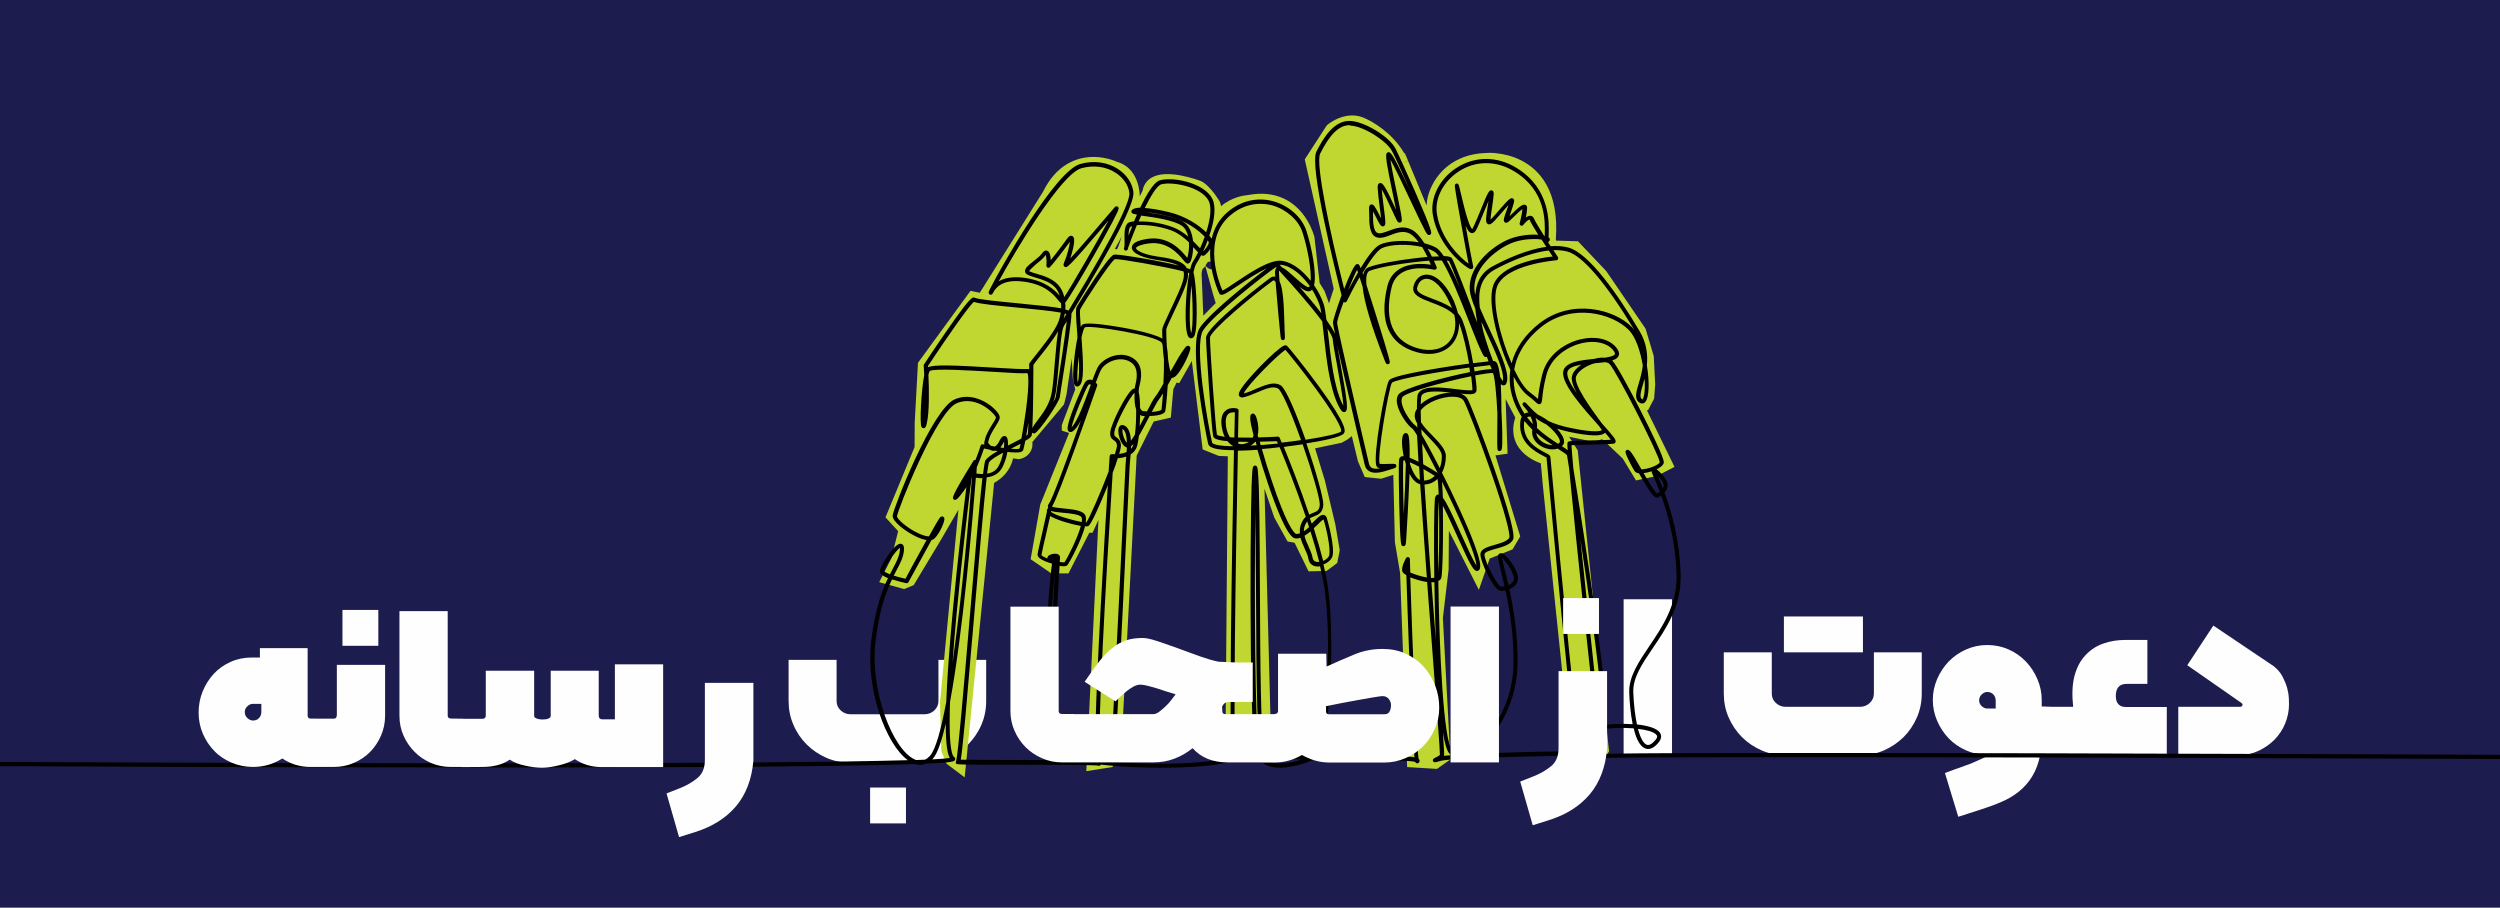
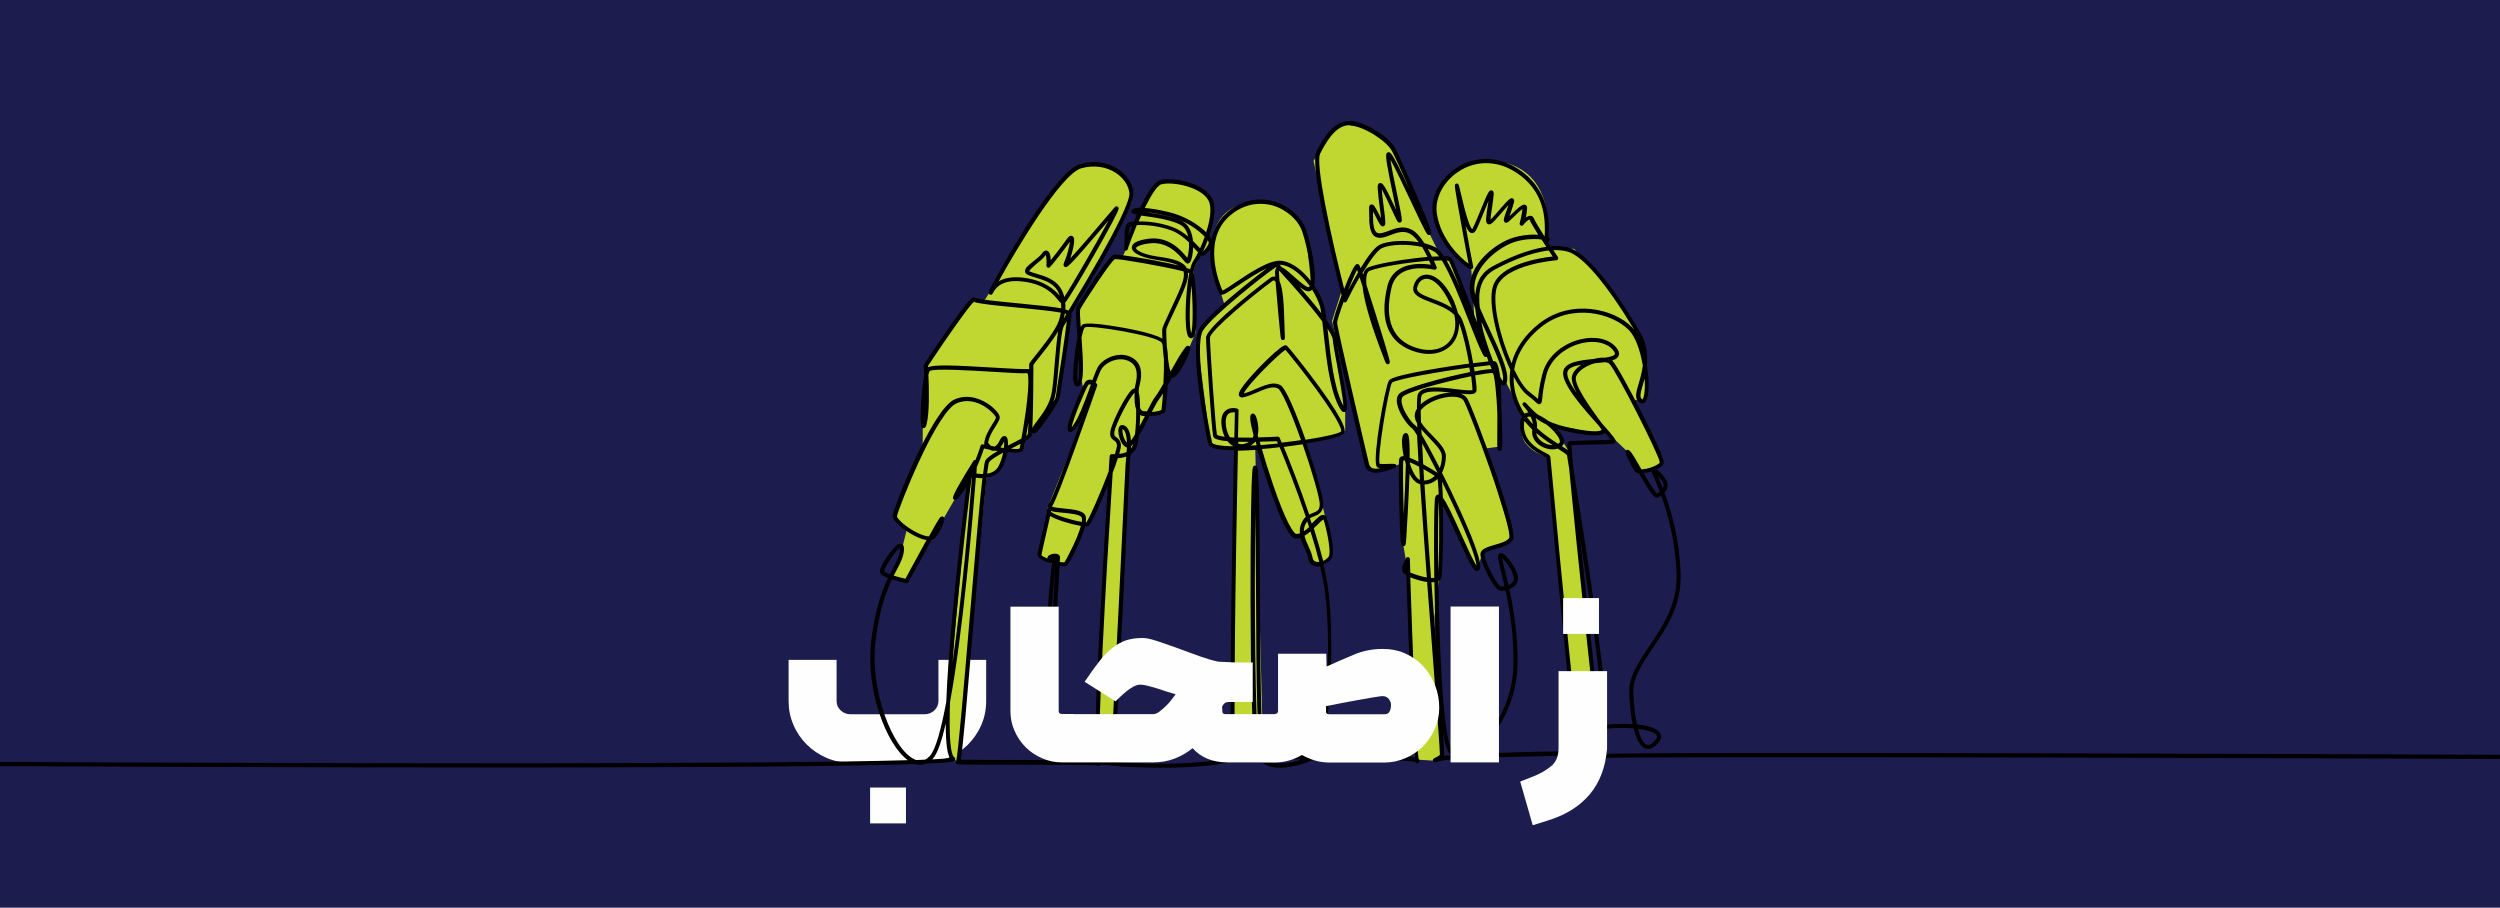
<svg xmlns="http://www.w3.org/2000/svg" id="Layer_1" x="0px" y="0px" viewBox="0 0 1917 696" xml:space="preserve">
  <g id="Layer_x0020_1">
    <g id="_1554746187504">
      <g>
        <polygon fill="#1D1C4E" points="0,-4.1 1920.3,-4.1 1920.3,696 0,696    " />
      </g>
      <g>
        <path fill="#FEFEFE" d="M756.2,506v31.5c0,6.5-1.2,12.6-3.7,18.3c-2.4,5.7-5.9,10.7-10.2,15.1c-4.3,4.3-9.4,7.7-15.1,10.2    c-5.7,2.4-11.8,3.7-18.3,3.7h-56.9c-6.5,0-12.6-1.2-18.3-3.7c-5.7-2.5-10.8-5.9-15.1-10.2c-4.3-4.3-7.8-9.4-10.2-15.1    c-2.5-5.7-3.7-11.8-3.7-18.3V506h36.8v31.5c0,2.9,1,5.3,3.2,7.3c2.1,1.9,4.6,2.9,7.5,2.9h56.7c2.9,0,5.4-1,7.5-2.9    c2.1-2,3.2-4.4,3.2-7.3V506H756.2L756.2,506z M667.2,603.9h27.5v27.5h-27.5V603.9z" />
      </g>
      <g>
        <path fill="#BFD730" d="M1210.4,574.6l-21-201.7l-2.1-22.5c0,0-28.6-6-18.6-30.7l-14.8-28.2l-3,2.9l-5.9-16l-4.1-7.1v0l6.8,23.2    l1.7,48l-11,1.5l20.3,66.4l-3.4,5.8l-18.2,7.3l-4.4,12.8l-24.7-48.6l-3.3-2.2l-0.4,50.8l-4.4,37.5l5.7,105.4l-5.7,4.1l-15.1-0.9    l-5.2-143.6l-4-23.6l-1.4-59.5l-16,5.1l-7.6-0.8l-3.6-8.2l-22.3-91.3l-8.3-12.9l-2.2-9.6l-4.3-11.9l-4.2-6.8l-4-35.9    c0,0-8.2-34.4-43.7-27.5c-0.3,0.1-33.1,0.4-28.4,44.7c-0.1-0.8,6.5,23.9,6.5,23.9l3,9.7l-18.1,18.6l-2.5,11.9L928,340l8,3.2    l11.8,0.5l-2,231.4l22.8,2.3l-6.1-234.3l3.3,0.9l17.1,50.1l8.5,15.4l5.5,1.1l10.3,21.1l7.8-0.2l4.7-3.5l1.2-6.3l-3.2-18.8    l-7.9-33.2l-9.4-30.7l26.1-5.5l3.1-1.7l1.9-1.5v-21l-6.6-48.9l-3.5-14.3l7.8-24.4l-22-98.3l14.9-23.1c0,0,11.3-9.4,22.5-3.7    c-1.9-0.7,19.5,7.3,29.2,28.9c-0.2-0.6,22.1,53.2,22.1,53.2l7.7,15.7l4.7,3.7l3.8,1l18.5,46.3l-1.6-28.4l-1-12.5    c0,0-31.9-18.9-27.7-50.4c0.1-0.4,4.8-30,39.8-30.8c-0.7,0,51.9-4.6,46.3,60.7l1.7,6.3l18.8,0.5l19.6,20.6l29.2,42.9l5.8,19.3    l1.1,20.6l-0.7,9.2l-2.1,4l-8.1-1l23.8,48.5l-7.3,3.8l-10.8,2.3l-8.4-13.7l-15.6-14.8l-3.7-3.1l-7.9,2.6l-32.4-6.8l7.9,11.9    l6.2,9.8l23.6,227.3l-2.8,5.4L1210.4,574.6L1210.4,574.6z M882.2,148.2l-9.4,18.5l-6.5,16l-2.8,8.2l-3,6.7l-5.9-0.4L827,236.5    v18.6l1.7,33.9l2.2,9.8l-10.6,28v3.2l9.5-13.3l1.9,2.1l-28,69.6l-6.6,37.4l11,7.5h7.4l16-31.2l2.3,0l16.4-35.9l-10.5,217.6    l9.7-1.5l4.1-5.9l12-228.8l15-30L892,315l1.6-18.3l4.9-10.2l2.4,0.3l9.2-16.2l6.9-15.9l-1.8-44.3c0,0-0.6-5,3.5-10.4    c-1-1.2,2.3-7.7,2.3-7.7l1.7,2.3l5.8-9l-2.9-4.4c0,0,7.8-19.7,3.7-24.7c0,0-6.5-9.9-10.6-11.7C918,144.4,883.6,131.8,882.2,148.2    L882.2,148.2z M805.1,150.3l-50.9,81.2l-7.4-1.6L710,280.3l-2.4,44l-0.1,19.6l-21.3,51.4l9.3,10.1l-6.2,24.8l-6.2,12.1l9.7,2.7    l3.4-1.4l19.3-32.1l17.8-30.8l6.7-9l3.3-5.7L727,538.5l1,36.2l2.9,6.9l3.7,2.8l21.8-218.3c0,0,15.2-5.2,14.7-20.9    c0.1-0.9,9.8,0.5,9.8,0.5s6.6-1.3,3.9-8.4l25.4-30.5l1.5-6.2l8.3-58.1l4.9-10.5l42.8-77.3c0,0,2.1-20.9-13.3-24.8    C854.3,130,822.6,114.4,805.1,150.3L805.1,150.3z" />
-         <path fill="#BFD730" d="M739.7,596.1l-13.9-10.5l-4-9.5l-1-37.8l14.1-147.4L721,414.8l-20.4,33.9l-7.3,3l-19.1-5.3l9.3-18.3    l5.2-20.8l-9.7-10.6l22.3-53.9l0.1-18.7l2.5-45.9l40.3-55.2l7.1,1.5l48.4-77.3c10.3-21,25.4-26.1,36.2-26.8    c10.1-0.6,18.2,2.6,20.6,3.7c13.3,3.7,17.2,16.9,17.5,26.4l2.1-4.2c0.8-4.5,3.3-8.1,7.3-10.3c12-6.6,34.8,1.8,37.8,3l0,0    c4.4,2,10.3,9.4,12.8,13.5l0,0c1.2,1.5,2,3.4,2.3,5.6c8.2-7,17.6-8.3,21-8.6c21.1-3.9,33.8,5.1,40.8,13.4    c7.3,8.8,9.7,18.5,9.8,18.9l0.1,0.7l3.9,34.5l3.8,6.2l3.4,9.4l3.6-11.2l-22.2-99.2l16.9-26.1l0.7-0.6c0.6-0.5,14.7-12,29.4-4.4    l0,0c4.1,1.9,19.6,9.9,29.3,26.4l0.4-0.1l2.5,5.7l-4.9,2.2l4.9-2c0.3,0.7,7.4,17.8,14.2,34.2c0.1-1.3,0.2-2.6,0.4-4l0.1-0.4    c2.3-12.9,14.5-35.1,45.7-35.8c1.7-0.2,4.2-0.2,8.1,0.3c4.4,0.5,11,1.8,17.7,5.1c14,6.9,30,23,27.1,61l0.2,0.8l16.8,0.5    l21.7,22.9l30.1,44.1l6.3,21l1.1,21.7l-0.8,10.9l-4.7,9l-0.9-0.1L1284,358l-13.5,7l-16,3.4l-10.2-16.8l-14.9-14.1l-0.9-0.7    l-6.1,2.1l-19.2-4l6.6,10.4l24,230.7l-6.3,12l-22.9-8.7l-21.4-205.6l-1.7-18.4c-5.3-1.9-14-6.2-18.4-14.5    c-3.2-6.1-3.6-13-1.2-20.6l-7.4-14.2l1.5,41.9l-9.3,1.3l19,62.1l-5.9,10l-17.5,7l-8.3,24l-23-45.3l-0.2,29.7l-4.4,37.3l5.8,108.3    l-10.3,7.3l-22.9-1.4l-5.4-148.8l-4-23.7l-1.2-51.6l-9.3,3l-12.6-1.3l-5.2-12l-4.7-19.4l-3.5,2.7l-4.3,2.4l-20.4,4.3l7.5,24.6    l8,33.6l3.4,19.9l-1.9,9.8l-8.2,6.1l-13.8,0.3l-10.7-21.9l-5.4-1l-10.2-18.4l-7.5-22.1l5.5,209.9l-35.5-3.6l1.9-231.1l-6.9-0.3    l-12.4-5l-8.3-67.8l-9.6,16.9l-2.1-0.3l-2.5,5.1l-1.9,21.7l-13.1,3l-13.1,26.2l-12,229.3l-6.7,9.5l-19.9,3.1l9.3-192.7l-4.5,9.9    l-2.5,0l-16,31.2h-13.1l-15.9-10.9l7.4-42l22.1-54.8l-5.6-1.8v-4.3l10.3-27.3l-1.9-8.5l-0.8-15.3l-4,27.7l-1.9,7.6L791.6,339    c0.4,3.1-0.4,5.5-1.3,7.1c-2.5,4.5-7.2,5.7-8.2,5.8l-1.1,0.2l-1.1-0.2c-1-0.2-2.1-0.3-3.1-0.4c-2,9.6-8.9,15.7-14.5,18.8    L739.7,596.1z M1091.1,576.4l7.2,0.4l1.1-0.8l-5.5-102.5l4.4-37.7l0.5-62l14.3,9.5l18.7,36.9l0.5-1.5l18.9-7.6l0.9-1.6    l-21.7-70.8l12.7-1.8l-1.4-41.5l-6.9-23.3v-0.9l11.7-3.1l4.4,7.6l2.8,7.5l2.1-2l20,38.1l-1.1,2.7c-2.1,5.2-2.2,9.4-0.4,12.8    c3.1,5.9,11.7,8.9,14.5,9.5l4.5,1l2.5,27.1l20.6,197.8l4.6,1.7l-23.1-222.5l-5.4-8.5l-7.8-11.8l6.5-9.6l30.7,6.4l9.6-3.2l6.6,5.6    l16.3,15.3l6.5,10.7l5.6-1.2l1.2-0.6l-26.2-53.4l14.8,1.8l0.5-6.5l-1-19.4l-5.3-17.7l-28.4-41.6l-17.4-18.4l-20.9-0.6l-3.2-11.9    l0.1-1.1c1.7-19.7-2.1-34.4-11.1-43.4c-11.6-11.7-28.2-10.5-28.4-10.5c2.8-0.2,5.8-2.8,5.6-6.5l-6.2,0.2l0.1,6.3    c-28.2,0.6-33.2,22.5-33.8,25.5c-3.5,27,24.4,43.9,24.7,44l2.8,1.7l1.2,15.9l1.6,28.3l-12,2.7l-17.3-43.4l-2-0.5l-6.8-5.4    l-8.5-17.3l-21.9-52.6c-0.1-0.1-0.1-0.3-0.2-0.4l0,0c-7.5-16.8-23-24.4-26.1-25.8c-0.2-0.1-0.5-0.2-0.7-0.3    c-6-2.8-12.5,1.2-14.6,2.6l-12.9,20l21.8,97.4l-7.7,24.3l25.2,103.4l1.9,4.4l2.7,0.3l22.7-7.3l1.6,67.4l4,23.6l0,0.4    L1091.1,576.4z M844.4,363.6l11.9,2.9l-10.1,209.3l1-1.5l12-228.3l16.9-33.8l10-2.3l1.3-14.9l7.3-15.3l2.7,0.3l7-12.3l6.2-14.3    l-1.8-42.8c-0.1-1.4-0.2-6.7,3.3-12.5c0.3-2.4,1.3-5.2,3.2-8.8l3.5-6.8l-0.4-0.6l1.2-3.1c2.9-7.4,5-16.2,4.4-18.8l-0.6-0.8    l-0.1-0.3c-2.1-3.2-5.8-7.7-7.3-8.6c-6.7-2.7-22.1-6.2-26.8-3.3c-0.5,0.3-0.8,0.6-0.9,1.7l-0.1,1.2l-9.9,19.4l-6.3,15.6l-2.9,8.5    l-4.8,10.7l-6.8-0.5l-24.4,34.8v16.5l1.7,33.2l2.5,11.1L833,311l6,6.5l-29.3,72.6l-5.8,32.8l6.1,4.1h1.7l16-31.1l2.1,0    L844.4,363.6z M952.2,569.5l10,1l-6.1-235.7l14.6,4.1l17.9,52.7l6.8,12.4l5.7,1.1l9.9,20.3l1.9,0l1.1-0.8l0.5-2.8l-3-17.5    l-7.8-32.8l-11.4-37l31.9-6.8l0.9-0.5v-17.4l-6.3-47.1l-8.1-12.7l-2.4-10.3l-4-11l-4.5-7.5l-4.1-36.8c-0.4-1.4-2.5-8-7.4-13.8    c-7-8.2-16.7-11.1-28.9-8.8c-0.4,0.1-0.8,0.1-1,0.1c-2.4,0.1-10.5,1.1-16.3,8c-5.4,6.4-7.5,16.2-6.2,29.2    c0.1,0.2,0.1,0.4,0.2,0.6c0.2,0.7,0.5,1.6,0.8,2.8c0.6,2.2,1.4,5.2,2.3,8.2c1.5,5.5,3,11,3.2,11.9l4,13.1l-19.4,20l-1.9,9.1    l8.7,70.8l3.6,1.4l16.8,0.7L952.2,569.5z M738,362.9l11.6,3.7l-8.7,91l9.6-96.1l3.8-1.3c1.1-0.4,10.8-4.2,10.5-14.8l0-0.5    l0.1-0.5c0.2-1.7,1.1-3.2,2.5-4.3c1.7-1.3,3.4-2,11.3-1l-1.1-3l26.8-32.2l1.1-4.5l8.4-58.8l5.5-11.7l42.1-76.1    c0.1-3.6-0.3-14.9-8.7-17l-0.6-0.2l-0.6-0.3c-0.1,0-6.9-3.3-15.4-2.7c-10.8,0.8-19.4,7.5-25.5,20l-0.3,0.6l-53.2,85l-7.7-1.6    l-33.3,45.6l-2.3,42l-0.1,20.7l-20.2,48.8l8.9,9.7l-7.2,28.7l-2.7,5.4l17.7-29.5l18-31.1l6.7-9L738,362.9z M921.4,209.7l0,0.3    l0,0.1l1.3,32l9.5-9.7l-1.9-6.3c-1.9-7.2-5-18.5-6.1-22.3l-1.2,2l-0.3-0.5C921.5,207.4,921.4,209.3,921.4,209.7z M924.4,203.5    c1.2,2.1,3.7,3.6,6.7,3l-1.2-6.1l-3.7,0.4L924.4,203.5z M854.8,191l1.8,0.1l1.1-2.5l2.5-7.3L854.8,191z M915.9,150.3    c0,0,0.1,0,0.1,0.1c0,0,0,0,0,0L915.9,150.3z M1068.2,128.1L1068.2,128.1L1068.2,128.1z M1045,96.8l-2.5,5.7    c3,1.1,6.6-0.5,7.8-3.6L1045,96.8z" />
      </g>
      <g>
-         <path fill="#FEFEFE" d="M1245,579V459.5h37.1V579H1245z M1473.6,500.2v31.5c0,6.5-1.2,12.6-3.7,18.4c-2.5,5.7-5.9,10.8-10.2,15.1    c-4.4,4.3-9.4,7.7-15.1,10.2c-5.7,2.5-11.8,3.7-18.4,3.7h-57c-6.5,0-12.7-1.2-18.4-3.7c-5.7-2.5-10.8-5.9-15.1-10.2    c-4.3-4.3-7.7-9.4-10.2-15.1c-2.5-5.7-3.7-11.8-3.7-18.4v-31.5h36.8v31.6c0,2.9,1,5.3,3.2,7.3c2.1,1.9,4.6,2.9,7.5,2.9h56.9    c2.9,0,5.4-1,7.5-2.9c2.1-2,3.2-4.4,3.2-7.3v-31.6L1473.6,500.2L1473.6,500.2z M1367.9,500.2v-27.5h60.6v27.5H1367.9z     M1574.3,542c2.3,0,3.9,1.7,4.9,5.1c1,3.4,1.4,7.8,1.4,13.3c0,5.7-0.4,10.2-1.2,13.5c-0.8,3.4-2.5,5.1-5.1,5.1h-9.9    c-1.3,6.4-3.3,11.8-6.1,16.3c-2.7,4.5-6.1,8.3-10,11.5c-4,3.2-8.4,5.9-13.4,8c-5,2.2-10.3,4.1-15.9,5.9c-0.4,0.2-1.6,0.5-3.4,1.1    c-1.8,0.6-3.7,1.2-5.6,1.8c-1.9,0.6-3.8,1.2-5.5,1.8c-1.7,0.5-2.6,0.8-2.9,0.9l-10.2-33.5c0.3-0.2,1.2-0.5,2.8-1.1    c1.6-0.6,3.3-1.2,5.1-1.9c1.8-0.6,3.6-1.2,5.2-1.8c1.7-0.6,2.7-1,2.9-1.1c0.7-0.2,1.9-0.6,3.6-1.3c1.7-0.7,3.4-1.5,5.3-2.3    c1.9-0.8,3.6-1.6,5.3-2.4c1.7-0.8,2.8-1.5,3.4-2.1h-1.3c-5.8,0-11.2-1.2-16.3-3.5c-5.1-2.3-9.6-5.4-13.2-9.2    c-3.7-3.9-6.6-8.3-8.8-13.4c-2.2-5.1-3.3-10.4-3.3-15.9c0-5.7,1.1-11,3.3-16.1c2.2-5.1,5.1-9.5,8.8-13.4    c3.7-3.8,8.1-6.9,13.2-9.2c5.1-2.3,10.6-3.5,16.3-3.5c5.9,0,11.4,1.1,16.5,3.4c5.1,2.2,9.4,5.3,13.2,9.2c3.8,4,6.7,8.4,8.9,13.6    c2.2,5.1,3.3,10.4,3.3,16.1v4.8L1574.3,542L1574.3,542z M1517.6,537.1c0,1.6,0.6,3,1.9,4.3c1.3,1.2,2.7,1.9,4.3,1.9h6.5v-6.1    c0-1.9-0.6-3.4-1.8-4.7c-1.2-1.2-2.7-1.9-4.6-1.9c-1.6,0-3,0.6-4.3,1.9C1518.3,533.6,1517.6,535.2,1517.6,537.1z M1574.5,542    h15.2c-1-9.1-0.7-16.9,0.9-23.3c1.7-6.5,4.4-11.8,8.2-15.9c3.8-4.2,8.3-7.3,13.7-9.2c5.3-2,11.2-2.9,17.4-2.9h16.7v33.7h-15.9    c-5.5,0-8.3,3.1-8.3,9.3c0,2.9,0.7,5,2.1,6.4c1.4,1.4,3.1,2,5.3,2h31.7v37h-87.1c-2.6,0-4.3-1.7-5.1-5.1    c-0.8-3.4-1.2-7.9-1.2-13.6c0-5.5,0.5-10,1.4-13.4C1570.6,543.5,1572.2,541.8,1574.5,542L1574.5,542z M1743.3,510.7    c3,2.3,5.3,5,6.9,8c1.6,3.1,2.8,6,3.6,8.9c0.8,2.9,1.2,5.5,1.3,7.8c0.1,2.3,0.1,4,0.1,4.8c0,4.9-1,9.8-2.9,14.5    s-4.7,8.8-8.1,12.4c-3.5,3.5-7.6,6.4-12.3,8.6c-4.7,2.2-9.7,3.3-15.1,3.3h-46.5V542h47.8c0.7-0.2,1.2-0.5,1.4-1.2    c0.2-0.6,0-1.3-0.8-1.8l-41.5-28.9l20-30.4L1743.3,510.7L1743.3,510.7z" />
-       </g>
+         </g>
      <g>
        <path d="M890.2,588.7c-6.9,0-14.1-0.2-21.4-0.5c-6.1-0.3-15.2-0.8-24.6-1.9c-0.2,0.4-0.6,0.7-1.2,0.9c-0.5,0.1-1,0-1.4-0.2    c-5.8-0.5-40.4-0.6-66.1-0.6c-11,0-21.3,0-28.8-0.1c-13.6-0.1-13.6-0.1-13.8-1.6c-0.1-0.4,0.1-0.8,0.3-1.1    c1.4-4.7,6.1-59.5,10.2-107.9c4.4-52.2,7.7-90.1,9.9-109c-1.8,0-3.5-0.2-5-0.4c-2.5,31.8-9.8,118-19.8,171.8    c-0.1,2.1-0.1,4.1-0.2,6.1c-0.8,31.3,2.3,35.6,3.2,36.2c0.9,0.5,1.1,1.4,0.9,2c-0.4,1.4-0.6,2.3-22.5,3.2    c-2.5,1.1-5.3,1.2-8.1,0.3c-16.9,0.6-41.5,1.1-73,1.5c-54.8,0.7-131.9,1-228.9,1.1c-77.6,0-208.4-0.1-391.4-1c-5.3,0-8.3,0-8.7,0    c-0.9,0-1.6-0.7-1.6-1.6s0.7-1.6,1.6-1.6c0.4,0,3.4,0,8.7,0c284.4,1.4,587.7,1.6,687.6-1.4c-16.8-12.2-32.6-54.7-28-91.9    c3-24.1,8.2-38.2,12.8-47.7c-3.5-1.4-6.1-3.1-6.2-5c-0.3-3.6,9.1-17.9,13.7-20.7c1.6-1,2.8-0.7,3.4-0.3c1.6,1,1.5,3.4,1.3,5.3    c-0.6,5.1-2.8,9.4-5.7,14.8c-0.7,1.3-1.4,2.6-2.1,4c2.7,0.8,5.8,1.7,9,2.4c2.1-4,9.7-18,16.2-29.7c-2.6-0.4-5.6-1.5-8.1-2.7    c-7.7-3.7-18.5-11.6-17.9-16.2c0.7-6,30.2-81.2,47.4-88.9c11.6-5.2,22.4,1,26.5,3.9c4.3,3,8.5,7.5,8.2,10.1    c-0.1,1.7-1.4,3.7-3.1,6.4c-2.3,3.7-5.2,8.2-5.8,12.9c0.5,0.7,1.3,1.6,2.2,2.3c1,0.2,2,0.4,2.9,0.5c1.4-0.6,2.7-2.5,3.5-4.2    c1.3-2.7,2.5-3.9,3.8-3.9c0.8,0,1.6,0.4,2.1,1.3c0.6,1.1,0.8,3.3,0.7,6c0.8-0.4,1.7-0.9,2.6-1.3c2.4-1.2,5.3-2.7,7.7-4    c1-5.5,2.3-13.2,3.4-21.1c3.1-23.4,1.7-28.2,1.2-29.1c-3,0.4-12-0.1-26.1-1c-17.1-1-45.8-2.8-48.8-0.6c-0.3,0.5-0.7,1.5-1,2.9    c0.5,10.4,0.9,29.3-1.4,37.9c-0.4,1.6-0.9,2.9-2.1,3c-0.7,0.1-1.4-0.3-1.8-0.9c-1.5-2.6-0.2-28.3,2.1-39.8    c-0.2-4.3-0.4-7.2-0.4-7.3c0-0.3,0.1-0.7,0.3-1c0.1-0.1,8.6-13.1,17.4-25.7c18.4-26.6,19.8-26,21.4-25.3    c3.2,1.4,18.1,2.8,32.6,4.2c17.4,1.7,27.7,2.8,33.7,3.9c0.1-1.3,0-2.7-0.1-4c-0.8-0.5-1.6-1.5-2.4-2.5    c-3.4-4.1-9.6-11.6-25.7-13.9c-12.1-1.7-20.2,1.1-24,8.5c-0.4,0.7-0.8,1.6-1.9,1.5c-0.6,0-1.2-0.5-1.4-1.1c-0.3-0.7-0.3-1,1.8-5    c7.4-14.4,48.9-88.8,68.4-94.2c10.4-2.9,21-1.4,29.2,4.1c6.5,4.4,10.7,10.8,11.5,17.5c1,8.3-15,39.6-47.5,93    c0.2,4.3-3.6,30-7.9,57.2c-0.5,3.5-0.9,6-1,6.8c-0.6,4.4-15.9,26.6-19.2,27.9c-0.7,0.3-1.4,0.2-1.9-0.3c-0.1-0.1-0.2-0.2-0.2-0.3    c-0.1,1.1-0.2,1.9-0.3,2.3c-0.4,1.2-1.8,2.4-4.9,4.1c-0.8,3.9-1.4,6.5-1.6,7c-0.6,1.4-2.2,2.7-12.1,1.5    c-0.9,4.7-2.5,9.8-4.7,13.2c-2.7,4.1-6.9,5.8-11.2,6.3c-2.4,21.2-6.3,67.5-9.9,109.4c-2.4,28.1-4.7,54.7-6.5,74.9    c-1.9,20-2.8,28.5-3.5,32.2c5.5,0.1,22.5,0.2,39,0.2c15.1,0,32.1,0.1,45.1,0.2c1.4,0,2.7,0,3.9,0c-0.8-0.2-1.5-0.5-2.3-0.7    c-8.7-2.1-15.5-5-17.5-8.9c-5-9.7-4.4-47.6-3.1-77.7c1-21.3,3.2-53,4.9-63.4c-2.7-0.8-5-1.7-5.7-2c-3.8-1.7-5.5-3.2-5.4-5    c0.1-1.5,1.6-8.2,3.9-18.1c1.2-5.4,2.7-12,3.3-14.8c-0.2-0.7,0-1.3,0.1-1.6c0.3-0.7,0.6-1,0.9-1.2c0-0.1-0.1-0.2-0.1-0.3    c-0.3-0.7-0.4-1.8,0.7-3.2c2.5-3.2,13.8-33.9,24.4-63.6c-1.7,3.2-3.4,5.9-5.2,7.5c-1.7,1.5-3,1.8-4.1,0.9    c-1-0.9-2.5-2.2,4.2-19.2c3.1-7.9,7.1-16.7,8.3-18.5c1.1-1.5,2.4-1.9,3.3-2c0.8-0.1,1.6,0.1,2.3,0.4c2-5.3,3.6-9.4,5-11.3    c4.8-6.4,17.2-11.6,26.6-5.3c8.3,5.6,5.6,16.8,4.5,21c-0.1,0.4-0.2,0.9-0.3,1.1c0,0.1,0,0.4-0.1,0.7c-0.1,1-0.1,1.9-0.2,2.8    c0.7,2.7,1.1,7.2,1.1,12.3c0.3,0.7,0.6,1.3,1,1.6c0.5,0.6,1.1,0.9,1.8,0.9c0.9,0.1,1.7,0.1,2.5,0.1c2.9-5.6,5.1-9.9,6.6-11.6    c1.3-1.6,3.5-5.2,6-9.7c0.3-6.3,0.5-13,0.4-18.7c-0.5-3.5-0.8-7.2-1-10.6c-0.2-1-0.5-1.7-0.9-2.2c-4-5.3-54.2-13.6-58.8-11.6    c-0.8,0.9-1.7,3.9-2.5,7.8c1.5,20.5,2,34-1.6,36.9c-1.1,0.9-2,0.7-2.5,0.5c-1.5-0.6-1.9-2.5-2.1-4c-0.8-5.7,0.8-22.2,3.1-33.3    c-0.1-1.1-0.2-2.2-0.2-3.3c-1-13.4-1.3-18.6-0.4-20.3c0.9-1.6,23.8-38.8,28.5-40c3.2-0.8,29.5,4.1,30.6,4.3    c8.7,1.6,14.8,2.9,19.1,4c-3.1-1.7-8.3-3-16.8-4.3c-9.2-1.4-19.1-4.6-19.1-9.5c0-3.3,4.1-5.5,12.3-6.7c16.1-2.3,25.6,9,29.6,13.9    c0.2,0.2,0.4,0.5,0.6,0.7c0.7-2.1,1.6-6.8,1.3-11.9c-3.7-3.5-8.3-7.2-13.5-9.1c-9.7-3.6-20-4.5-26.5-4.1    c-3.1,7.5-5.5,14.1-6.5,16.9c-0.1,0.6-0.2,1.1-0.4,1.6c-0.6,1.2-1.6,1.1-1.8,1c-0.7-0.1-1.2-0.8-1.2-1.5c0-0.2,0.1-0.7,0.4-1.6    c0.2-1.2,0.1-3.2,0.1-4.9c-0.1-6-0.3-12.7,4.3-13.9c0.8-0.2,1.9-0.4,3-0.5c0.7-1.6,1.3-3.1,2-4.7c0.1-0.2,0.2-0.4,0.2-0.5    c-3.2-0.5-3.9-0.9-4.2-1.8c-0.2-0.6,0-1.3,0.4-1.7c1.1-1.1,3.2-1.7,6.3-1.8c9.3-19.6,14-20.7,15.6-21.1    c11.4-2.8,36.8,3.1,40.6,16.7c1.9,6.8,0,16.7-3.2,25.8c0.7,0.9,1.3,1.7,1.8,2.4c1.7-7.4,5.3-14.5,12.2-20.4    c10.4-8.8,22.9-11.7,35.3-8.2c11.9,3.4,21.7,12.2,25.1,22.5c4.2,13,8.1,33.1,5.9,41.8c3.4,4.9,5.9,10,7.3,14.3    c0.9,2.7,1.6,7,2.2,12.3c2.9,4.1,5.3,7.8,6.6,10.7c-1-4.7-1.6-7.9-1.6-8.6c0-1.7,3-11.2,6.6-21c-5.4-21.3-24.8-99.2-19.3-110.1    c5.2-10.4,13.5-24.2,26.1-23.6c11.1,0.6,29.9,12.1,34.6,21.3c2.1,4.1,9,19.2,15.6,34.3c12.5,28.7,12,30,11.6,30.9    c-0.2,0.6-0.9,1-1.5,1c-1.6,0-1.8,0-14-25.9c-5-10.5-11.9-25.3-15.6-31.9c0.8,6,3.1,17.1,4.8,25.1c1.2,5.6,2.2,10.8,3,14.8    c1.2,6.4,1.3,7.8-0.3,8.3c-1,0.3-1.8-0.1-2.5-1.4c-1-1.8-2.4-5-4.1-8.6c-2.2-4.7-5.4-11.7-7.6-15.4c0.3,3.8,0.9,8.8,1.5,13.2    c1.6,12,1.6,13.8,0.4,14.8c-0.5,0.4-1.1,0.5-1.7,0.3c-1.1-0.4-2-1.8-4.7-7.2c-0.6-1.2-1.4-2.8-2.2-4.1c0,0.6,0,1.1,0,1.7    c0,6.3,0.1,14.2,4.1,14.9c2.1,0.4,4.9-0.7,7.9-1.8c5-1.9,11.2-4.2,17.5-1c3.6,1.8,7,5.9,9.9,10.5c3.1,0.8,6.1,1.9,8.6,3.2    c2,1,4.1,3.4,6.2,6.6c5.3,0.2,6,1.3,6.3,1.7c1.7,2.4,12.5,30.6,19.2,49c0,0.1,0.1,0.2,0.1,0.4c0-0.2,0-0.4-0.1-0.6    c-0.1-1.7-0.4-3.6-0.7-5.6c-0.2-1.5-0.4-3-0.6-4.6c-2.3-5.6-3.9-10.5-4.2-14.2c-1.2-16.3,13.6-31.1,27.8-38    c7.9-3.8,17.7-4.9,24.7-4.4c-3.2-5.2-6-9.8-6.6-11.5c0-0.1-0.1-0.2-0.1-0.2c-0.8,0.1-3.1,2-4.8,4.2c-0.5,0.6-1.3,0.8-1.9,0.4    c-0.7-0.3-1-1.1-0.8-1.8c0-0.1,1.7-6.3,2.1-10.8c-1.9,1.3-5.2,4.5-6.9,6.2c-2.4,2.3-3.6,3.5-4.5,4c-1.2,0.6-2,0.1-2.2-0.1    c-1.3-1.1-0.8-2.7,1.4-8.9c0.5-1.4,1-2.9,1.5-4.3c-1.7,1.8-3.7,4.2-5.3,6c-4.1,4.8-6.7,7.7-8.2,8.5c-1.3,0.7-2.2,0.2-2.5,0    c-1.8-1.3-1.3-4.6-0.1-12.6c0.3-1.6,0.5-3.4,0.8-5.1c-1.1,2.5-2.3,5.5-3.3,8c-2.3,5.6-4.6,11.4-6.3,14.5    c-1.1,2.1-2.5,2.3-3.4,2.2c-1.6-0.2-3.1-2.1-4.6-5.6c2.6,14.8,5.4,29.6,5.8,31c0.2,0.6,0.1,1.3-0.4,1.8c-0.4,0.4-1,0.7-2,0.3    c-3.5-1.2-24.8-17.2-28.6-42c-1.9-12.7,5.2-26.9,17.8-35.2c14.1-9.4,31.4-9.5,46.4-0.3c25.9,15.8,25,41.5,24.7,51.2    c0,0.7,0,1.5-0.1,2.1c0.4,0.3,0.7,0.5,0.8,0.8c0.4,0.8,0.3,2-0.9,2.7c-0.1,0.1-0.2,0.1-0.3,0.1c0.7,1.1,1.4,2.1,2,3.2    c4.7-0.4,9.3-0.1,13.5,1c16.2,4.3,38.7,37.1,54.6,63.9c5.7,9.5,6.5,18.6,5.7,26.4c2.1,12.5,1.8,24.5-1.1,28    c-1.2,1.5-3,1.7-4.6,0.6c-4.1-2.7-2.5-8.1-0.5-14.8c1.2-4,2.5-8.6,3.1-13.6c-1.8-10.6-5.3-21.7-10.7-27.2    c-12.5-12.8-43.6-21.1-67.2-2.4c-11.7,9.3-18.7,20.7-20.7,32.7c4,8.3,8.2,14.7,12,17.4c2.9,2.1,4.8,3.9,6.1,5c0,0,0,0,0.1,0.1    c0-0.2,0-0.4,0.1-0.7c0.3-3.1,0.9-8.9,3.2-18.1c4-15.9,18.5-24.5,29.7-27c11.2-2.6,21.5-0.2,26.9,6.2c2.1,2.5,2.7,4.6,2,6.5    c-0.7,1.7-2.5,2.9-5.1,3.6c0.1,0,0.1,0.1,0.2,0.1c3.1,3,13.9,23,22.1,39.2c6.7,13.2,17.9,35.8,17.4,39c-0.3,2.1-2.8,3.9-5.6,5.2    c2.9,1.8,7.5,7.4,8.3,10.3c0.8,2.9-0.4,5.5-2.2,7.5c5.3,14.2,11.7,36.3,12.4,62.9c0.7,23.9-11.1,41.3-21.5,56.6    c-8.2,12.1-15.3,22.6-14.8,33.9c0.4,9.5,1.4,17.8,2.8,24.4c8.2,0.9,15.6,2.9,17.8,6.6c0.9,1.5,1.4,3.9-1.1,7.1    c-3.5,4.3-6.9,5.9-10.1,4.8c-4.4-1.5-7.3-7.8-9.1-15.5c-8-0.6-16.7-0.3-21.3,0.4c-0.4,2.2-1.1,2.6-1.5,3    c-0.6,0.5-1.4,0.6-2.2,0.3c0.6,5.4,1.1,10.5,1.6,15c0,0.3,0,0.6-0.2,0.9c8.9-0.3,32.9-0.6,99.1-0.7c55.2-0.1,132,0,228.5,0.2    c166.6,0.4,339.3,1.1,363.7,1.2c0.9,0,1.6,0.7,1.6,1.6c0,0.9-0.7,1.6-1.6,1.6c0,0,0,0,0,0c-65.9-0.3-677.4-2.6-695.1-0.6    l-0.6,0.5l0,0c-0.7,0.5-1.5,0.7-2.2-0.2c-0.7-0.9-0.3-1.6,0.3-2.2l0,0l0.5-0.4c0,0,0.1-0.1,0.1-0.1l2.7-2.2    c-0.8-7.5-6.9-62.9-12.7-117.6c-3.6-34.4-6.5-61.9-8.4-81.6c-0.7-7.1-1.3-13.3-1.8-18.4c-1-6.5-1.5-9.5-1.6-10    c-0.3-0.9-4-3.2-7.2-5.2c0,0,0,0,0,0c-4.2,1.4-9.2,0.2-12.8-1.9c-5-3-7.5-7.8-6.6-12.6c-2.1-2.1-4.2-4.3-6.1-6.7    c-0.1,0.5-0.2,1.1-0.3,1.8c-1,13.5,10.2,19.4,16.2,22.5c2.7,1.4,3.9,2,4,3.4l0.2,1.8c9.1,98.3,20.5,214.7,23.5,224.8    c0.3,0.2,0.4,0.4,0.5,0.8c0.3,0.8,0,1.6-0.8,2c-0.5,0.2-1.1,0.2-1.6,0c-0.1,0-0.1-0.1-0.2-0.1c-8.3-0.8-96.6,1.2-105.6,3.6    c-1.5,0.4-2.6,0.7-3.2,0.9c-0.9,0.2-2.3,0.6-2.8-0.8c-0.5-1.4,0.8-2,1.6-2.4c2.5-1.2,3.4-1.9,3.7-2.3c0.1-3.5-2.3-34.2-5-69.5    c-1.7-21.9-3.3-43.1-4.8-63c-4.1-0.6-9-2-12.9-3.6c1.8,56.1,4.7,129.5,6.4,139.3c0.1,0.1,0.3,0.3,0.4,0.4    c0.4,0.6,0.4,1.3,0.1,1.9c-0.4,0.9-1.2,1.1-1.9,1c-0.5-0.1-0.9-0.2-1.2-1.1c-4.6-1.3-27.6-1.3-48-1.3c-11.4,0-21.6,0-30.4-0.1    c-6.6,2.7-24.6,9.2-36,3.8c-4.5-2.1-7.3-5.8-8.5-11c-2.3-9.7-3.3-65.7-3.4-114.9c-0.1-25.5,0.1-51,0.4-70    c0.5-32.1,1.2-32.7,2-33.3c0.4-0.4,1.1-0.5,1.7-0.3c1,0.4,1.2,1.4,1.5,3.9c1.3,12.4,1.4,50.4,1.6,90.7    c0.2,50.8,0.5,120.4,3.8,125.1c1.9,2,18.3,2.7,36.5,2.9c0.6-0.3,1.2-0.5,1.7-0.8c6.8-3.3,14-77,7.9-124.8    c-0.8-6-2.1-12.8-3.8-19.8c-0.6,0.1-1.2,0.1-1.8,0.1c-3.8,0-6.5-2.2-7.1-5.8c-0.4-2.6-1.7-5.3-3-8.2c-1.1-2.5-2.3-5.2-3.1-8    c-1.2,0.4-2.4,0.6-3.6,0.5c-1.8-0.1-7.3-0.6-21.4-42.2c-2.9-8.5-5.7-17.7-8-25.8c-5.2,0.4-10.3,0.6-15,0.7    c-1.8,90.3-3.8,224-1.6,232.7c0.6,2.3-1.1,4.3-5,5.8C934.5,586.9,913.9,588.7,890.2,588.7z M849.7,583.8c6,0.6,12.4,1,19.2,1.3    c31.7,1.5,62.3-0.4,72.7-4.4c2.5-0.9,3.1-1.8,3.1-2c-2.6-10.1,0.1-165.9,1.5-233.5c-5.6,0-10.4-0.3-13.8-1.1    c-2.3-0.5-5.4-1.4-6-3.8c-2.1-8.9-15-75.1-6.6-88.6c4.6-7.4,21.7-22,31.4-30c0.2-0.1,12.1-9.9,20.2-15.9    c-7.3,3.3-15.8,9-22.1,13.2c-8.4,5.6-11.3,7.4-13.1,7c-0.6-0.1-1-0.5-1.3-1c-0.1-0.2-7.9-16.6-6.9-34c-1.5,2.3-3.5,4.3-4.6,4.9    c-0.8,0.4-1.5,0.3-2.3-0.3c-1.4,2.7-2.6,4.9-3.7,6.5c-0.9,1.3-1.6,3.7-2.3,6.7c2.4,7.6,3.8,41.6,0.9,48.4    c-0.6,1.3-1.4,2.1-2.4,2.2c-0.6,0.1-1.6-0.1-2.5-1.4c-3.2-5.4-2.2-33.1,0.8-48.5c-0.2-0.1-0.6-0.3-1-0.4c0.1,1.2,0.1,2.4-0.1,3.8    c-0.7,5.4-6.4,17.4-10.9,26.9c-2.6,5.4-5.5,11.6-5.6,12.8c-0.1,2.3,0.1,7.3,0.4,12.8c0.5,2.7,0.8,6.2,1,10.1    c0.5,3.9,1.1,7.3,1.9,9.3c4-7.2,8-14.2,10.8-17.8c0.6-0.8,2.1-2.7,3.6-1.5c0.8,0.6,1.7,1.2-1.6,8.6c-1.8,4.1-4.1,8.2-6.1,11    c-0.9,1.3-3.3,4.7-5.8,4.7c0,0,0,0,0,0c-1.1,2-2.1,3.9-3.1,5.6c-0.6,10.3-1.6,19.1-1.9,20c-0.8,2.5-6.8,3.5-12,3.6    c-3.3,6.3-5.9,11.4-8.2,15.2c-0.4,3.1-0.8,5.8-1.3,7.6c-0.9,3.1-2.7,5.2-5,6.6c-0.1,1.8-0.3,3.7-0.5,5.5    c-0.1,1.5-0.3,2.9-0.3,3.7c-0.1,2.1-10.1,215.9-11.5,221.9C854.3,581.4,852.6,582.8,849.7,583.8z M962.6,392.4    c-0.8,57.1-0.4,168.1,2.9,182.2c1,4.2,3.2,7.1,6.8,8.9c7,3.4,17.7,1.5,26-1.1c-17.8-0.4-28.5-1.4-30.7-3.8    c-3.7-4.1-4.2-50.8-4.5-127.1C962.9,429.9,962.8,409,962.6,392.4z M734.2,582.9c-0.1,0-0.2,0.1-0.3,0.1    C734,582.9,734.1,582.9,734.2,582.9z M684,444.3c-4.6,9.5-9.7,23-12.6,47.1c-4.6,37.6,12.9,83.1,29.9,90.9    c0.4,0.2,0.8,0.4,1.2,0.5c2.4-0.1,4.7-0.2,6.8-0.3c1.3-0.6,2.6-1.6,3.8-2.9c4.4-4.9,8.6-20.5,12.5-41.4    c0.6-16.2,2.1-38.4,4.9-68.8c3.7-39.2,8.3-78.1,10.5-95.9c-1.4,2.1-2.8,4.2-4.4,6.1c-2.3,2.8-3.7,4.5-5.2,3.4    c-1.4-1-2.3-1.6,15-29.6c0.3-0.5,1-0.8,1.6-0.7c2.5-6.2,3.9-10.8,3.9-10.9c0.2-0.8,1-1.3,1.8-1.1c0.4,0.1,0.8,0.2,1.2,0.3    c0,0,0,0,0,0c-0.2-0.3-0.2-0.6-0.2-1c0.5-5.6,3.9-10.9,6.3-14.8c1.3-2,2.6-4.1,2.7-5c-0.1-1-3.7-5.6-9.7-9.1    c-5-2.8-12.6-5.4-20.6-1.8c-6.5,2.9-16.6,18.5-28.4,43.9c-9.7,20.9-16.9,40.3-17.2,42.6c-0.2,1.9,7.2,8.8,16.1,13    c3.9,1.8,6.6,2.5,8.4,2.5c0,0,0,0,0,0c3.9-7.1,7.2-12.8,8.1-14c0.3-0.4,1.1-1.5,2.3-1.3c0.6,0.1,1.1,0.6,1.4,1.2    c0.7,2.3-3.3,11.4-7.4,15.6c-0.7,0.7-1.5,1.1-2.4,1.3c-6.1,11-13.8,25.1-17.7,32.3c-0.3,0.6-1,0.9-1.7,0.8    C691.8,446.4,687.7,445.5,684,444.3z M725.2,554.9c-3.1,13.3-6.4,23-9.8,26.8c-0.2,0.2-0.4,0.4-0.6,0.6c6.5-0.3,11-0.7,13.5-1.1    C726.8,578.6,725.2,572.3,725.2,554.9z M836.3,582.1c1.3,0.1,2.7,0.1,3.9,0c-0.7-8.7-0.6-34.7,3.8-116.2    c1.9-35.9,4.1-71.8,5.5-94c-0.3,0.7-0.6,1.4-0.8,2.1c-4.3,10.6-11.9,28.4-14.2,29.4c-0.5,0.2-1.3,0.3-2.5,0.2    c-2.9,11.4-12.3,28.5-13.6,29.8c-0.9,1-3.2,1-5.9,0.5c-4.2,64.7-5.5,131.4,1,139.2c2.4,2.9,5.9,5,9.8,6.4    C827,580.6,831.4,581.4,836.3,582.1z M853.2,362.5c-5.4,84.3-11.7,199.4-10,219.4c1.4-0.2,2.6-0.4,3.8-0.6    c3.6-0.9,4.6-1.9,4.6-2.3c1.2-5.6,11-212.5,11.4-221.4c0-0.9,0.2-2.2,0.3-3.9c0.1-1,0.2-2.3,0.3-3.6c-2.2,0.8-4.5,1.1-6.5,1.3    C856.1,354.9,854.7,358.7,853.2,362.5z M1040.4,579.5c26.4,0,38.8,0.2,44.3,1.2c-0.5-3.5-0.9-9.8-1.6-21.5    c-0.7-12.9-1.5-30.8-2.4-53.2c-1-25.2-1.8-50.5-2.3-65c-1.7-1-2.9-2-3.1-2.9c-0.9-3.5,2.3-9.1,2.9-10.2c0.4-0.6,1.1-0.9,1.7-0.7    c0.7,0.2,1.2,0.8,1.2,1.5c0.1,3.4,0.2,6.8,0.3,10.3c3.2,1.4,8.3,3.1,12.7,3.8c-2-26.6-3.7-50.9-5.1-71.5c-3.5-0.8-6.2-4.2-8.2-8    c0,0.9-0.1,1.8-0.1,2.7c-0.7,19.5-2,41.1-2.4,47.2c-0.3,4.4-0.5,5.1-1.5,5.5c-0.5,0.2-1.2,0.1-1.7-0.2c-0.7-0.6-1.5-1.2-2.2-32.5    c-0.2-10.5-0.6-31.2,0-34c0.2-0.9,0.8-1.7,1.7-2c0.5-0.2,1-0.2,1.7-0.2c-0.9-4.7-2.6-15.6,0.7-17.5c0.6-0.4,1.3-0.3,1.9,0    c0.9,0.6,2.2,1.3,2,18.7c2.1,0.8,4.5,1.9,6.8,3.1c-0.4-7.5-0.8-14.2-1.1-20.3c-1.7-2.8-2.9-4.6-3.4-5    c-3.7-2.3-10.5-11.8-11.9-19.1c-0.6-3.1-0.2-5.6,1.2-7.4c3.6-4.7,34.8-13,54.7-17c-0.2-1.1-0.3-2.3-0.5-3.5    c-22.2,3.1-56.4,8.9-59.4,11.7c-2.6,4.7-11.4,56.1-9.4,62.2c1.9,0.2,5,0.1,7.4,0c4.1-0.1,5.2-0.2,5.4,1.4    c0.2,1.5-1.3,1.9-2.6,2.3c-0.8,0.2-1.8,0.5-2.9,0.9c-4.7,1.5-11,3.5-15.2,1.1c-1.8-1-3.1-2.8-3.6-5.2c-0.9-4-14.4-61.5-21-91.3    c0.6,3.8,1.6,8.9,2.5,14.2c5.8,31.5,5.9,35.9,3.3,36.8c-1.9,0.6-3.2-1.4-5.1-5.2c-6.6-13.5-9.1-36.1-11.1-54.3    c-0.4-3.5-0.8-6.8-1.1-9.9c-9-12.3-23.8-28.9-33-38.9c0,0-0.1,0-0.1,0c-0.1,0.2-0.2,0.7-0.1,1.7c0.1,1.6,0.2,3.7,0.4,6.2    c2.8,5.9,3.4,18.3,3.8,33.4c0.1,3.1,0.1,5.8,0.3,7.9c0.1,2.6,0.2,3.9-1.4,4c-1.5,0.1-1.7-1.2-1.9-3.1c-0.1-1.1-0.3-2.7-0.5-4.6    c-0.4-3.7-0.9-8.9-1.4-14.6c-0.6-6.9-1.4-15.7-1.9-22.3c-0.3-0.5-0.7-0.9-1.1-1.1c-0.1-0.1-0.5-0.3-1.5,0.5    c-14.5,10.6-47.6,38-47.7,43.3c-0.1,7.5,4.2,68.6,5.3,74.4c0.6,0.7,2.8,1.2,6,1.6c-1.1-2.2-1.8-4.8-2.3-7.7    c-0.8-5.8,0.1-9.9,2.8-12.2c3.6-3.2,8.8-1.8,9-1.7c0.7,0.2,1.2,0.8,1.1,1.5c-0.1,6.5-0.3,13.4-0.4,20.7c3.5,0.1,7.3,0.1,11.2,0.1    c0.3-0.5,0.5-1.1,0.7-1.8c-1.5-5.8-2.4-10.2-2.5-12.2c-0.1-1.9-0.1-3.9,1.5-4.4c0.6-0.2,1.6-0.2,2.5,1.4    c1.2,2.2,3.1,9.3,1.7,15.2c0.1,0.5,0.3,1.1,0.4,1.6c5.1-0.1,10.3-0.3,14.9-0.6c0.6,0,1.3,0.3,1.5,0.9c0,0.1,0.6,1.4,1.6,3.7    c5.1-0.6,10-1.2,14.8-1.9c-9-25.5-15.4-38.4-17.6-39.6c-4-2.2-9.7,0.3-15.8,2.9c-3.6,1.5-7.3,3.1-10.9,3.9    c-2.1,0.4-2.9-0.7-3.2-1.2c-0.5-1.1-1.5-3.3,11.5-17.5c6.8-7.4,14.9-15.2,19.6-18.8c2.7-2.1,4.4-3,5.6-2    c1.5,1.2,13.8,16.4,24.6,31.2c22.7,31.1,20.1,34.5,19,36c-2.2,2.9-16.8,5.7-28.7,7.6c7.2,20.9,13.2,42.2,13,46.9    c-0.3,6.4-4,7.8-7.2,9.1c-1.1,0.4-2.1,0.8-3.1,1.4c0.5,1.4,0.9,2.7,1.4,4.1c0.4-0.4,0.8-0.8,1.1-1.1c3.6-3.6,6-6.1,8.3-5.5    c0.7,0.2,1.7,0.7,2.2,2.3c1.6,5.3,5.8,21.9,4.5,28.6c-0.6,3.2-3.6,5.7-7.1,7c1.7,7.2,3.1,14.1,3.8,20.2c2.6,20.4,2.9,50.5,1,78.5    c-1.1,15.2-3.6,40-8.6,47.6c8.9,0.1,18,0.1,25.8,0.1C1038.4,579.5,1039.4,579.5,1040.4,579.5z M1106.4,561.4    c1,14.3,1.1,17.4,0.9,18.2c1.5-0.2,3.4-0.4,5.6-0.5c-0.6-0.4-1.1-0.9-1.6-1.4C1109.4,575.6,1107.7,569.8,1106.4,561.4z     M1157.4,451.8c3.3,15.2,6.7,35.8,6.2,58.6c-0.8,33.1-20.3,59.6-35.3,67.8c10.1-0.5,21.9-0.9,33-1.3c12.8-0.4,25.4-0.6,34.7-0.7    c6.9,0,10.9,0,13.3,0.1c-0.8-3.8-2-12.1-4.2-30.9c-2-17.5-4.6-41.9-7.6-72.6c-4.6-46.6-9.2-95.5-11.5-120.5l-0.1-1.4    c-0.5-0.3-1.5-0.9-2.4-1.3c-6.2-3.2-19-9.9-17.8-25.5c0.1-2,0.6-3.4,1.2-4.5c-0.9-1.3-1.7-2.7-2.5-4.1    c-5.8-10.5-7.8-21.4-6.3-31.9c-9.7-20.6-17.5-50.6-13.3-64.1c5.3-17.1,36.4-21.8,45.8-22.8c-0.8-1.2-1.8-2.8-3-4.6    c-14.9,1.6-31.3,9.2-41.2,14.5c-12.5,6.7-12.8,18.9-11.7,29.3c2.2,5.4,5,11.4,7.8,17.3c7,15,14.2,30.5,13.2,38.4    c-0.3,2.6-1.3,4-3,3.9c-0.6,0-1.2-0.3-1.9-0.9c0.3,5.7,0.5,12.7,0.5,21c0.6,10.7,1.1,25.9,0.2,28.9c-0.4,1.5-1.7,1.4-1.9,1.3    c-1.6-0.2-1.6-0.2-1.5-14.4c0-4.3,0.1-9.3,0.1-14.6c-0.7-13.8-2-28.2-3.4-30.7c-1.4-0.3-6.4,0.4-13.6,1.7c0.8,5.6,1.1,9.8,1,11.5    c0,0.7-0.4,1.4-0.9,1.9c-1.6,1.4-5.1,1.3-11.3,0.6c2.4,0.8,4.2,2.2,5.3,4.1c2.6,4.7,12.7,31.1,20.8,54.3    c16.9,48.8,14.7,52.5,14,53.8c-2.2,3.8-7.8,5.3-13.1,6.8c-4,1.1-8.6,2.4-8.7,4.2c-0.2,5.6,9.9,23.7,12.3,24.7    c0.7,0.2,1.8,0.1,3.1-0.1c-1.1-4.7-2.1-8.8-2.9-12.2c-1.8-7.4-2.5-10-2.1-11.4c0.3-1.2,1.3-1.9,2.5-1.8    c3.9,0.4,12.3,12.5,12.8,18.5c0.2,2.6-0.8,5-2.9,6.8C1160,450.6,1158.7,451.3,1157.4,451.8z M1102.9,445.5    c0.8,53.8,3.9,122.6,10.7,130c2.8,3.1,7.2,2.4,10.3,1.2c14.5-5.4,35.8-32.2,36.6-66.4c0.5-22.3-2.8-42.6-6.1-57.6    c-1.8,0.3-3.4,0.4-4.5,0.1c-4.6-1.1-14.9-21.9-14.7-27.8c0.1-4.1,5.4-5.6,10.9-7.2c4.5-1.3,9.6-2.7,11.2-5.4    c0.9-2.1-2.3-16.8-14.4-51.6c-8.7-25-18.1-49.2-20.4-53.3c-1.1-2.1-4.1-3.2-8.2-3.3c-8.2-0.2-20,4-24.9,10.5    c0,2.6,0.1,5.7,0.2,9.1c2,3.2,5.3,6.7,8.6,10c5.4,5.6,10.5,10.8,10.5,15.9c0,4.7-1.1,9.2-3,12.8c2.5,4.9,4.8,9.7,6.9,14    c8.8,18.3,23.4,50.2,22.4,58.4c-0.2,1.7-0.9,2.7-2.1,2.9c-2.8,0.4-5.1-3.6-15.6-26.9c-3.3-7.3-7.7-17-10.9-23.1    c0.1,4,0.1,8.7,0.1,14.1c0.1,16.9-0.4,36.9-1.2,40.7C1105.2,443.6,1104.6,444.8,1102.9,445.5z M809,437.8    c-3,26.5-8.9,120-1.4,134.5c0.6,1.1,1.8,2.2,3.6,3.2c-0.1-0.1-0.1-0.1-0.2-0.2C802.2,564.6,806.6,477.1,809,437.8z M1256,558.9    c1.8,6.9,4.2,11.3,6.8,12.2c1.9,0.6,4.1-0.7,6.7-3.8c1.8-2.2,1.2-3.3,0.3-4.2C1267.5,560.9,1262.1,559.6,1256,558.9z     M1211.8,413.2c4.8,46.2,11,104.3,15.3,143.8c0.5-0.2,1-0.4,1.5-0.6c0.6-6.6-0.2-26.2-8-82.9    C1217.8,453.4,1214.7,432.2,1211.8,413.2z M1206.4,358.7c0.1,0.5,0.2,1,0.2,1.5c3.4,21.1,11.3,70.4,17.3,114.4    c7.1,52.2,8.4,72.8,7.8,81.2c4.7-0.7,12.5-1,20.2-0.5c-1.7-8.7-2.4-18.2-2.6-24c-0.5-12.3,7.2-23.7,15.3-35.7    c10.1-15,21.6-31.9,21-54.8c-0.7-25.4-6.7-46.8-11.8-60.8c-0.8,0.6-1.6,1-2.3,1.4c-2.7,1.3-5.7-2.8-14.8-18.5    c-1.5-0.2-2.7-0.7-3.4-1.8c-1-1.5-2.8-4.8-4.3-8c-3-6-3-7.1-1.9-7.9c1.4-1,2.7,0.6,3.5,1.5c1.7,2.1,4.5,6.9,7.7,12.6    c0.1,0.2,0.2,0.4,0.3,0.6c1,0,2.3-0.2,3.9-0.5c5.6-1.2,9.9-3.7,10.2-4.9c-0.4-5.6-33.7-70.9-38.6-75.5c-0.7-0.7-1.9-1.1-3.4-1.3    c-2.3,0.3-4.8,0.6-7.4,0.8c-0.1,0-0.2,0-0.4,0c-6.1,1.7-12.7,5.6-14.4,10.3c-2.1,6,12.1,25.3,18.1,33.5c0.6,0.9,1.2,1.6,1.7,2.3    c9.3,10.4,11.1,12.7,10.5,14.4c-0.2,0.7-0.8,1.1-1.5,1.2c-2.2,0.4-9.6,0.5-17.4,0.7c-5.6,0.1-12.3,0.3-14.9,0.5    C1205.1,343.7,1205.6,349.8,1206.4,358.7z M745,366.6c-1.5,11.5-7.1,57.2-11.4,103.1c-1.3,14.1-2.4,26.9-3.2,38.5    c7.4-51.5,12.9-115.8,14.9-142.1C745.2,366.2,745.1,366.4,745,366.6z M1097.6,446.4c1.2,15.6,2.3,30.8,3.4,44.6    c-0.6-15-0.9-30.4-1.1-44.6c-0.4,0-0.8,0.1-1.2,0.1C1098.3,446.4,1098,446.4,1097.6,446.4z M1151.8,428c0.3,1.8,1.1,5.2,2,8.7    c0.8,3.4,1.8,7.4,2.9,12c0.8-0.4,1.7-0.9,2.3-1.4c1.4-1.2,2-2.5,1.8-4.2C1160.4,438.4,1154.6,430.2,1151.8,428z M1097.3,443.2    c0.9,0,1.7,0,2.5-0.1c-0.4-29.4-0.1-53.6,0.4-59.8c0.1-1,0.3-3.7,2.4-4.1c0.2,0,0.4,0,0.6,0c-0.2-5.5-0.5-9.8-0.9-12    c-0.1,0.1-0.1,0.1-0.2,0.2c-2.7,2.5-6.1,4-9.8,4.1C1093.7,393.7,1095.5,418.9,1097.3,443.2z M677.9,437.9c0.3,0.6,2,1.5,4.5,2.5    c0.8-1.6,1.6-3.1,2.3-4.5c2.8-5.3,4.8-9.1,5.3-13.7c0.1-1.1,0.1-1.7,0.1-2.1C687,421.7,678.1,435.2,677.9,437.9z M1103.3,383.7    c-0.6,7.6-0.8,28.8-0.5,54.4C1103.6,427.9,1103.8,401.6,1103.3,383.7z M1078.2,437.1C1078.2,437.1,1078.2,437.1,1078.2,437.1    L1078.2,437.1z M1078.2,436.5c0,0.2,0,0.4,0,0.5C1078.2,436.9,1078.2,436.7,1078.2,436.5z M1106.4,381.7    c2.9,3.7,6.9,12.1,14,27.9c3.9,8.7,9.1,20.1,11.7,24c-0.3-6.6-8.6-27.3-21.9-55c-1.5-3.2-3-6.3-4.5-9.3    C1105.9,371.8,1106.2,375.7,1106.4,381.7z M812.6,430.9c1.6,0.3,2.9,0.4,3.6,0.3c2-2.6,10-18.3,12.6-27.9    c-7.1-1.2-18.7-4.6-23.5-7.6c-0.1,0.4-0.2,0.8-0.3,1.2c-0.7,3.1-1.6,7.2-2.6,11.4c-1.7,7.3-3.6,15.6-3.8,17.4    c0.5,0.7,2.3,1.7,4.6,2.6c-0.1-0.4-0.1-0.8,0.1-1.2c0.8-2.1,5-2.8,7-2.4c2,0.4,2.6,1.7,2.5,2.9l0,0.5    C812.8,429,812.7,430,812.6,430.9z M1000.3,410.8c0.6,2.7,1.8,5.4,3,8c1.3,2.9,2.7,6,3.2,8.9c0.4,2.1,1.7,3.2,4.1,3.2    c0.3,0,0.6,0,1,0c-1.9-7.6-4.2-15.5-6.7-23.4C1003.4,408.7,1001.8,409.9,1000.3,410.8z M1007.4,405.1c2.7,8.4,5.1,16.9,7.2,25    c2.4-1,4.4-2.8,4.7-4.6c1-5.4-2.2-20.3-4.4-27.1c0,0,0-0.1,0-0.1c-1.1,0.4-3.4,2.8-5.2,4.6    C1008.9,403.6,1008.1,404.3,1007.4,405.1z M967.6,344.3c2.2,7.7,4.9,16.4,7.8,25c10.5,31.4,16.7,40,18.6,40.1    c0.9,0.1,1.8-0.1,2.8-0.5c-0.3-2.6,0-5.3,1.3-8.1c0.9-2,2-3.4,3.2-4.5c-7.6-22.7-16-43.6-20.1-53.4    C976.7,343.5,972.1,344,967.6,344.3z M1002.4,399.8c-0.5,0.7-1,1.5-1.5,2.4c-0.8,1.7-1.1,3.5-1.1,5.2c1.3-0.9,2.7-2,4-3.2    C1003.3,402.7,1002.8,401.2,1002.4,399.8z M832.5,400.6c0.2,0,0.3,0,0.5,0c2.2-2.9,11-22.9,17.1-39c0.5-7.4,0.8-11.8,0.8-11.9    c0-0.4,0.2-0.8,0.6-1.1c0.3-0.3,0.8-0.4,1.2-0.4c0,0,0.9,0.1,2.2,0.1c1.1-3.6,1.7-6.1,1.6-7.1c-0.4-2.2-1.2-2.8-2.3-3.5    c-1.8-1.2-3.3-2.6-2.8-6.7c0.8-6.4,11.8-28.5,16.8-32.4c0.7-0.5,1.4-0.8,2-0.8c0-0.2,0-0.4,0-0.5c0-0.4,0.1-0.8,0.3-1.7    c0.9-3.6,3.3-13.3-3.2-17.7c-7.8-5.3-18.3-0.9-22.3,4.5c-1.2,1.6-2.9,5.9-4.8,11.1c0.4,0.3,0.7,0.6,0.8,0.7    c0.4,0.4,0.5,1,0.3,1.6c-3.1,8.8-30,86.5-34.6,92.5c0,0.1-0.1,0.1-0.1,0.1c1.2,0.7,5.8,1.2,9,1.5c7.3,0.7,14.9,1.4,16.7,5.4    C832.8,396.7,832.9,398.5,832.5,400.6z M833.3,400.6C833.3,400.6,833.3,400.6,833.3,400.6C833.3,400.6,833.3,400.6,833.3,400.6z     M805.9,392.4c2.2,2.5,16.4,6.6,23.6,7.9c0.2-1.5,0.2-2.8-0.1-3.5c-1.1-2.4-8.9-3.1-14.1-3.6c-4.3-0.4-7.3-0.7-9.3-1.4    C806,391.9,806,392.1,805.9,392.4z M984.4,342.7c4.1,10.1,12.2,30.1,19.5,51.9c1-0.5,2-0.9,2.9-1.3c3.1-1.2,5-2,5.2-6.3    c0.2-4.4-5.6-24.6-13.1-46.3c-5.3,0.8-9.8,1.3-11.8,1.6C986.3,342.5,985.4,342.6,984.4,342.7z M1076.1,353    c-0.5,3.6-0.2,24.5,0.3,41.4c0.8-14.3,1.3-28,1.6-38.6c-0.3-1-0.5-1.9-0.8-2.7C1076.8,353,1076.4,353,1076.1,353z M806.5,388.7    L806.5,388.7L806.5,388.7z M1260.3,362.8c3.7,6.4,8.4,14.2,10.3,15.5c0.7-0.4,1.4-0.8,2.1-1.4c-2-5.2-3.7-9.2-4.9-11.7    c-0.3-0.7-0.5-1.2-0.7-1.6c-0.3-0.7-0.6-1.5-0.6-2.2c-1.3,0.4-2.5,0.7-3.4,0.9C1262.2,362.5,1261.3,362.7,1260.3,362.8z     M1271.1,364.8c1,2.3,2.4,5.5,4,9.5c0.6-1,0.8-2.1,0.5-3.2C1275.1,369.4,1273,366.7,1271.1,364.8z M1091.5,359.7    c0.2,2.9,0.4,5.8,0.5,8.8c3-0.1,5.7-1.2,7.9-3.3c0.1-0.1,0.2-0.2,0.3-0.3C1098.1,363.5,1094.9,361.6,1091.5,359.7z M1081.1,355.5    c0.6,1.8,1.2,3.6,2,5.3c1.3,2.8,3.2,6.1,5.7,7.2c-0.2-3.5-0.4-6.9-0.6-10.1c-2.5-1.3-5-2.6-7.1-3.4    C1081.2,354.8,1081.2,355.1,1081.1,355.5z M748.7,363.1c1.5,0.2,3.3,0.4,5.1,0.4c0.7-5.9,1.3-9.4,1.7-10.2    c1.2-2.2,4.6-4.6,9.5-7.4c-0.6-0.1-1.1-0.2-1.7-0.3c-0.3,0.1-0.6,0.1-1,0.1c-1.3,0-2.4-0.3-3.4-0.9c-1.8-0.4-3.4-0.7-4.4-0.9    c-0.8,2.5-2.7,8-5.5,14.3C748.9,359.6,748.8,361.2,748.7,363.1z M769.2,347.1c-5.2,2.8-9.9,5.6-10.9,7.6    c-0.3,0.7-0.8,3.7-1.4,8.5c3.2-0.5,6.3-1.9,8.2-4.8C767,355.4,768.4,351.1,769.2,347.1z M1091.3,356c4.4,2.4,8.5,5,10.9,6.5    c0,0,0-0.1,0.1-0.1c-4.5-8.8-8.6-16.6-11.8-22.5C1090.7,344.9,1091,350.3,1091.3,356z M1030.3,231.5c-2.8,7.6-5,14.3-5,15.9    c0.1,4.2,21.5,96,24.4,108.1c0.4,1.5,1.1,2.6,2.1,3.2c1.7,1,4.3,0.8,6.9,0.3c-0.6,0-1.1-0.1-1.5-0.2c-0.4-0.1-1.2-0.3-1.7-1.4    c-3.1-6.6,6.5-60.6,9.5-65.5c0.7-1.1,2.2-3.7,38.8-9.7c7.9-1.3,15.9-2.5,22.7-3.4c-1.8-10.2-4.4-22.1-7.7-31.1    c0.1,6.3-1.7,11.9-5.3,16.1c-6,7-16.2,9.4-27.3,6.2c-21.2-6-28.9-23.4-22.4-50.5c1.4-5.9,4.6-10.3,9.3-13.2    c8.2-5,19-4.1,24.1-3.3c-0.4-0.9-0.8-1.9-1.4-3.1c-15.2,1.2-37.4,4.5-45.6,7.8c-1.4,0.6-3.2,2.8-2.4,10.8c1.7,5.3,4,12.5,7,22.1    c11.4,36.4,11.1,37.2,10.8,37.7c-0.3,0.6-0.8,1-1.5,1c-1.1,0-1.5-0.9-1.9-1.9l-0.5-1.2c-10.1-25.9-15.7-44.6-16.9-56.5    c-0.8-2.6-1.6-5-2.3-7.1c-4.1,7.1-7.8,14.2-9.8,18.4c-0.3,0.6-0.9,0.9-1.6,0.9C1030.9,232,1030.6,231.8,1030.3,231.5z     M1090.1,333.1c3.7,6.3,8.9,16,13.9,25.8c1.1-2.8,1.7-5.9,1.6-9.3c0-3.9-4.9-8.9-9.6-13.8c-2.1-2.2-4.3-4.4-6.1-6.6    C1090,330.6,1090,331.8,1090.1,333.1z M870,301.2c-3.7,2.8-14.8,24.2-15.5,30.2c-0.3,2.6,0.2,3,1.4,3.8c1.3,0.9,3,2,3.6,5.5    c0.2,1.3-0.3,4-1.3,7.4c1.9-0.2,3.9-0.7,5.7-1.5c0.1-1.2,0.1-2.3,0.2-3.5c-0.1,0-0.1,0-0.2,0c-3.7-1.2-5.9-7.4-6.3-11.4    c-0.3-2.9,0.3-4.7,1.7-5.5c0.8-0.4,2.1-0.6,4,0.8c2.5,2,3.6,6,3.9,10.9c0.9-1.2,2-2.9,3.1-4.7c0.7-5.9,1-13.1,0.9-19.2    C870.1,311,869.8,306.8,870,301.2C870,301.2,870,301.2,870,301.2z M1197.6,342.1c1.9,1.2,3.4,2.2,4.5,3.1    c-0.5-6.2-0.2-6.3,0.9-6.7c1-0.4,4.7-0.5,16.9-0.8c5.7-0.1,12-0.3,15.3-0.5c-0.9-1.3-2.5-3.2-4.4-5.4c-0.1,0.1-0.2,0.2-0.3,0.3    c-2.9,2.6-11.7,2.3-27.1-0.9c-3.6-0.8-6.7-1.6-9.5-2.5c1.9,2,3.3,4,4.3,5.8c2,4,1,6.2-0.2,7.3    C1197.8,341.9,1197.7,342,1197.6,342.1z M775.1,344.1c3.4,0.3,5.8,0.3,6.6-0.1c0.2-0.5,0.5-1.8,0.9-3.7c-1.6,0.8-3.4,1.7-5.5,2.8    C776.4,343.4,775.8,343.8,775.1,344.1z M867.3,342.2c0,0.7,0,1.4-0.1,2.1c0.8-0.9,1.4-1.9,1.7-3.1c0.1-0.2,0.1-0.5,0.2-0.7    C868.5,341.1,867.8,341.7,867.3,342.2z M767.1,343.1c0.8,0.1,1.6,0.2,2.4,0.4c0.1-0.1,0.2-0.1,0.3-0.2c0.2-2,0.3-3.7,0.2-4.8    c-0.2,0.3-0.4,0.7-0.7,1.2C768.6,341,767.9,342.2,767.1,343.1z M978.4,204.8c-6.9,4.4-48.7,37.1-55.9,48.6    c-7.2,11.6,4,73.8,7,86.2c0,0,0.3,0.7,3,1.4c3.1,0.8,7.7,1.1,13.3,1.2c-1.7-0.9-3.2-2.2-4.5-3.9c-10.4-0.9-10.9-2.9-11.1-4.1    c-1.2-5.9-5.5-68.9-5.4-75.2c0.2-9.2,48.5-45.4,49-45.8c1.7-1.2,3.1-1.3,4.1-1c-0.1-1-0.1-1.8-0.2-2.6c0-0.8-0.2-3.1,1.2-4.3    C978.8,205.1,978.6,204.9,978.4,204.8z M962.5,338.7c-0.3,0.4-0.6,0.7-0.9,1c-0.8,0.8-1.8,1.5-2.7,2c1.5-0.1,3.1-0.2,4.7-0.3    c-0.3-0.9-0.5-1.9-0.8-2.7C962.7,338.7,962.6,338.7,962.5,338.7z M1178,332c0.4,3.9,4,6.4,5.3,7.2c2.1,1.3,4.8,2.1,7.2,2.1    c0,0,0,0,0.1,0C1186.7,338.8,1182.3,335.7,1178,332z M966,338.7c0.2,0.8,0.5,1.7,0.7,2.6c4.3-0.3,8.8-0.8,13.2-1.2    c-0.3-0.8-0.6-1.4-0.8-1.8C977,338.3,972,338.5,966,338.7z M949.5,340.3c2.8,0.7,5.7,0.2,8.3-1.5c-0.5,0-0.9,0-1.4,0    c-2.5,0-4.8,0-6.8-0.1C949.5,339.2,949.5,339.7,949.5,340.3z M1178.5,328.2c5.5,5.1,11.4,9,16.2,12.1c0.4-0.2,0.7-0.5,1.1-0.8    c0.8-0.8,0-2.7-0.5-3.6c-1.7-3.3-5.4-7.2-9.5-10.4c-3.3-1.6-6-3.2-8.1-4.9c-0.1,0-0.1-0.1-0.2-0.1    C1178.4,323.1,1178.9,325.7,1178.5,328.2z M860.8,329c-0.2,0.9-0.2,3.2,0.8,6c0.8,2.3,1.7,3.8,2.5,4.5c-0.1-4.6-0.9-8.6-2.8-10.2    C861.1,329.2,860.9,329.1,860.8,329z M946.1,338.6c0.1,0.1,0.2,0.2,0.3,0.2c0-0.1,0-0.1,0-0.2    C946.3,338.6,946.2,338.6,946.1,338.6z M976.8,294.1c1.8,0,3.5,0.4,5,1.2c4.1,2.3,12.1,21.5,19.3,41.9    c14.5-2.2,25.8-4.8,27.3-6.4c0.2-0.4,1.1-4.7-19.4-32.7c-10.4-14.2-20.9-27.1-23.3-29.8c-4.8,2.6-29.2,26.8-32,33.4    c3.1-0.7,6.4-2.2,9.6-3.6C967.9,296.2,972.6,294.1,976.8,294.1z M943.1,335.3c1.1,0.1,2.2,0.1,3.4,0.2c0.2-9.6,0.3-16.4,0.4-19.3    c-1.3-0.1-3.5-0.1-5,1.2c-1.8,1.6-2.4,4.9-1.8,9.4C940.6,330.1,941.6,333,943.1,335.3z M788.6,323.9c-0.6,3.7-1.2,7.3-1.7,10.3    c0.6-0.4,1-0.8,1.1-1C788.3,332.5,788.5,329,788.6,323.9z M1187.3,322.8c4.2,2,9.5,3.8,16.7,5.3c20,4.2,23.8,2.2,24.3,1.7    c-0.3-0.6-1.3-1.9-2.4-3.4c-12-13.4-28.3-31.7-27.3-41.1c0.9-7.7,12.9-9,23.7-10.1c0.3-0.1,0.6-0.2,0.9-0.2    c2.7-0.7,5.2-0.9,7.3-0.7c3.9-0.6,7.2-1.4,7.8-2.7c0.3-0.7-0.3-1.8-1.5-3.3c-4.6-5.5-13.7-7.5-23.8-5.2    c-10.3,2.4-23.7,10.3-27.3,24.7c-2.3,9-2.8,14.6-3.1,17.6c-0.3,2.7-0.4,3.9-1.7,4.4c-1.3,0.5-2.2-0.4-3.7-1.8    c-1.2-1.1-3-2.8-5.8-4.8c-3.4-2.5-7.1-7.6-10.7-14.3c-0.3,8.3,1.8,16.8,6.3,25c0.6,1.1,1.3,2.3,2,3.3c0.7-0.4,1.4-0.6,2.1-0.8    c0.3-0.1,0.6-0.1,0.9-0.1c-1-1.6-2.1-3-2.9-3.9c0,0,0,0,0,0c-1.4-1.4-2.1-2.2-1.4-3.3c0.4-0.6,1.3-0.8,1.9-0.5    c0.1,0,0.3,0.2,0.6,0.5l0,0c0.1,0.1,0.3,0.4,1,1.1c0.6,0.6,1.1,1.2,1.7,1.8c1.8,1.9,3.7,3.9,6.4,6    C1182.1,319.3,1184.8,320.9,1187.3,322.8z M860.5,328.9L860.5,328.9L860.5,328.9z M792.4,279.8c0,7.6-0.1,35.8-0.8,48.5    c0.9-1.9,2.4-4,4.3-6.4c3.9-5.2,9.3-12.3,10.7-21.7c0.9-5.8,1.6-14,2.2-21.9c0.9-10.9,1.7-19.1,2.6-24.2    c-4.3,7.1-11.2,15.7-15.6,21.2C794.4,277.1,792.9,279,792.4,279.8z M1128.1,288.5c-5.3,1.1-11.6,2.5-18.3,4.2    c-21.7,5.4-33,9.8-34.3,11.6c-0.8,1.1-1,2.7-0.6,4.9c1.3,6.8,7.8,15.4,10.5,17.1c0.3,0.2,0.8,0.8,1.4,1.6c0-1.1-0.1-2.2-0.1-3.2    c-2.1-3.6-2.7-7.2-0.5-10.7c0.1-0.1,0.2-0.3,0.3-0.4c0-6.3,0.2-10.3,0.8-11.5c3.3-6.8,17.1-5.2,29.2-3.7    c4.7,0.6,11.1,1.3,12.6,0.7C1129.1,297.2,1128.7,293.4,1128.1,288.5z M835.5,294.7c0,0-0.1,0-0.1,0c-0.3,0-0.6,0.1-1,0.7    c-1.9,2.7-11.5,25.4-12.7,32.3c4.6-4.9,9.7-18.8,13.8-30c0.3-0.9,0.7-1.8,1-2.7C836.1,294.8,835.8,294.7,835.5,294.7z     M874.3,318.2c-0.1,2.8-0.2,5.7-0.4,8.5c1.5-2.7,2.9-5.4,4-7.6c-0.4,0-0.8,0-1.2-0.1C875.9,319,875,318.7,874.3,318.2z     M1170.9,319.9c1.4,1.9,3,3.7,4.5,5.3c-0.2-1.9-0.9-3.9-1.7-5.7c-0.7-0.1-1.4-0.1-2,0.1C1171.5,319.7,1171.2,319.8,1170.9,319.9z     M891.8,301.6c-1.3,2.1-2.4,3.8-3.2,4.8c-1.1,1.3-3.1,5.1-5.4,9.5c3.8-0.3,6.6-1,7.4-1.6C890.8,312.9,891.3,308,891.8,301.6z     M890.7,314.2C890.7,314.2,890.7,314.2,890.7,314.2C890.7,314.2,890.7,314.2,890.7,314.2z M1017.9,252c0.1,1.3,0.3,2.7,0.5,4.1    c2,18,4.4,40.3,10.8,53.3c0.3,0.7,0.6,1.2,0.9,1.7c-0.3-6.1-3.1-21.5-4.9-31.3c-1.6-8.6-3-16.1-3.2-19.4    C1021.8,258.6,1020.3,255.7,1017.9,252z M1100.7,300.2c-5.2,0-9.5,0.8-10.7,3.2c-0.3,0.8-0.5,3-0.6,6.6c5.8-5.3,15.4-8.7,23.2-9    C1108.7,300.6,1104.5,300.2,1100.7,300.2z M818,246.4c-0.1,0.2-0.2,0.4-0.4,0.6c-1,1.6-1.7,2.7-1.9,3.2    c-1.7,2.8-2.8,16.4-3.8,28.4c-0.7,8-1.4,16.2-2.3,22.1c-0.4,2.7-1.1,5.3-2,7.6c1.1-2,1.9-3.4,2-4.1c0.1-0.8,0.5-3.3,1-6.8    C812.3,286.7,816.6,258.7,818,246.4z M1261.1,290.3c-0.4,1.6-0.9,3.1-1.3,4.5c-1.8,6.3-2.8,10-0.7,11.3c0.2,0.1,0.3,0.2,0.3,0.2    c0,0,0.7-0.5,1.3-3.4C1261.3,299.8,1261.4,295.4,1261.1,290.3z M1212.6,279.6c-5.8,1-10.5,2.7-10.8,6.1    c-0.4,3.5,2.7,9.3,7.2,15.6c-3-5.6-4.5-10.4-3.4-13.6C1206.7,284.5,1209.4,281.8,1212.6,279.6z M827.2,273.6    c-1,8.3-1.5,16.4-0.8,19.4C827.6,290.2,827.6,282.1,827.2,273.6z M1150.3,289c0.8,1.4,1.5,2.5,2.1,3.1c0-0.2,0.1-0.5,0.1-0.8    c0.9-7-6.4-22.8-12.9-36.7c-1.2-2.7-2.5-5.3-3.6-7.8c0,0,0,0,0,0c0.5,5.9,4.7,19.2,8.9,30c0.1,0,0.2,0,0.4,0c0.5,0,1.3,0.2,2,0.9    C1148.7,279.2,1149.6,283,1150.3,289z M895.7,287.8c0,0.2,0,0.4,0,0.6c0.1-0.1,0.1-0.2,0.2-0.3    C895.8,288,895.8,287.9,895.7,287.8z M1144.9,286.2C1144.9,286.2,1144.9,286.2,1144.9,286.2L1144.9,286.2z M1130.2,281.5    c0.2,1.1,0.4,2.3,0.5,3.3c3.8-0.7,7-1.3,9.3-1.5c1.7-0.2,2.9-0.3,3.8-0.3c-0.4-1-0.8-2-1.2-3    C1139.8,280.3,1135.4,280.8,1130.2,281.5z M788.2,283c0.4,0,0.7,0.1,1,0.2c0-1.3,0-2.6,0-3.9c0-0.2,0-0.4,0.1-0.6    c0.3-0.6,1.3-1.9,4.1-5.4c5.1-6.4,13.6-17,17.2-24.3c1.4-2.9,2.4-6.1,2.8-9.3c-7.7-1.4-22.3-2.8-33.7-3.9    c-15.3-1.5-28.5-2.7-32.9-4.3c-3.6,2.7-20.5,26.9-35.2,49.1c0,0.3,0,0.6,0.1,1c4.5-2.1,19.6-1.6,50.3,0.3c12,0.7,23.4,1.4,25.7,1    C787.9,283,788,283,788.2,283z M1191.1,191.8c1.4,2.1,2.6,3.9,3.5,5.3c0.3,0.5,0.3,1.1,0.1,1.6c-0.2,0.5-0.7,0.8-1.3,0.9    c-0.4,0-40.1,3.2-45.7,20.9c-3.7,11.9,2.8,38.5,11.4,58.1c2.9-11.2,10-21.7,21-30.4c25-19.8,58.1-11,71.3,2.7    c0.6,0.6,1.2,1.3,1.8,2.1c-21.5-35.7-39.7-57-51.3-60.1C1198.5,192,1194.9,191.7,1191.1,191.8z M1117.9,240.1    c1.6,1.8,2.9,3.9,3.8,6.3c3.4,9.2,6.1,21.6,7.9,32.1c4.8-0.6,8.9-1.1,11.8-1.4c-0.4-1.2-0.9-2.4-1.3-3.6c-0.1,0-0.1,0.1-0.2,0.1    c-1.6,0.7-2.4-0.9-3.4-2.9c-2.6-5.2-6.1-14.1-10.1-24.3c-6.2-15.8-14.2-36-20.8-46.7c-1.8,0-3.8,0.1-6.1,0.2    c1.2,2.7,2,4.6,2.1,4.8c0.2,0.5,0.1,1.2-0.3,1.6c-0.4,0.4-1,0.6-1.6,0.5c-0.1,0-14.9-3.6-24.7,2.3c-4,2.4-6.7,6.2-7.9,11.2    c-4.2,17.5-4.2,39.9,20.2,46.8c9.9,2.8,18.9,0.8,24.1-5.3c4.3-5,5.5-12.2,3.8-20.3c-4.5-4.6-11.4-7.2-17.7-9.6    c-7.9-3-15.4-5.8-13.6-12.4c1.3-5.2,4.8-8.5,9.2-8.9c3.5-0.3,12.8,1,21.8,20.4C1116.1,234.1,1117.2,237.1,1117.9,240.1z     M835.1,248.1c2.9,0,7.5,0.3,15,1.4c9.6,1.3,33.6,5.5,41.2,10.2c-0.1-4.1-0.2-7-0.1-7.1c0.1-1.5,1.7-5.1,5.9-14    c4.2-8.9,10-21,10.6-26c0.2-1.7,0.2-3.2-0.2-4.5c-13.2-3.5-49.1-9.8-52.6-9.4c-3.5,2-24,33.5-26.6,38.5    c-0.4,1.1-0.1,7.1,0.4,13.6c0.4-0.9,0.8-1.5,1.2-1.8C830.4,248.7,831.2,248.1,835.1,248.1z M913.6,218.8    c-1.6,14.1-1.8,32.1-0.2,36.7C915,250.8,914.7,230.9,913.6,218.8z M816.5,240.4c-0.2,1.3-0.5,2.5-0.8,3.8c0.7-1.1,1.4-2.3,2-3.4    C817.5,240.7,817,240.5,816.5,240.4z M996.3,219.8c5.6,6.4,11.8,13.7,16.9,20.4c-0.4-2.5-0.8-4.6-1.3-6.1    c-1.2-3.6-3.2-7.9-5.8-12c-1,1.1-2,1.3-2.8,1.3C1001.4,223.4,999.2,222.1,996.3,219.8z M816.9,237.3c1.1,0.3,1.9,0.6,2.5,0.8    c41.6-68.4,47.1-85.9,46.6-90.2c-0.7-5.8-4.4-11.3-10.2-15.2c-7.4-5-17.1-6.3-26.6-3.7c-15.6,4.3-50.7,63.5-63.4,86.7    c5-2.9,11.7-3.8,20.2-2.6c15.6,2.3,22.9,9.4,26.6,13.7c-0.8-2.6-2-4.8-3.6-6.5c-4-4.2-9.7-5.9-14.8-7.4c-2.2-0.7-4.3-1.3-6-2.1    c-1.6-0.7-2.1-1.8-2.2-2.6c-0.3-2.5,2.5-4.8,6.5-7.9c2.4-1.9,5.2-4.1,6.6-6.1c1.7-2.4,3.2-2.3,4.2-1.8c1.8,0.9,2.3,4.2,2.4,7.1    c3.1-3.8,8.3-10.5,12.2-16c0.8-1.1,2.5-3.6,4.5-2.4c1.1,0.7,2,2.3,0.4,9.5c-0.6,2.5-1.3,5.1-2.1,7.5c6.2-6.5,17.8-20.2,24.8-28.4    c4.2-4.9,7.5-8.8,9-10.5c0.3-0.4,1.1-1.3,2.2-0.9c0.6,0.2,1.1,0.8,1.1,1.5c0.1,1.7-6.5,14.3-19.7,37.3    c-8.2,14.3-18.2,31.3-21.3,35C817,233.8,817,235.6,816.9,237.3z M1093.9,213.8c-0.2,0-0.4,0-0.7,0c-3.1,0.3-5.5,2.7-6.5,6.6    c-1,3.7,3.8,5.7,11.7,8.7c4.9,1.8,10.4,3.9,15,7.1c-0.5-1.2-1-2.5-1.6-3.7C1106.4,220.7,1099.7,213.8,1093.9,213.8z M789.2,207.9    c0.1,0,0.2,0.1,0.3,0.2c1.5,0.7,3.5,1.3,5.6,1.9c5.1,1.5,11.5,3.4,16.1,8.2c2.4,2.5,4,5.8,4.9,9.6c6.1-9.3,25.2-42.4,34-58.8    c-0.7,0.9-1.5,1.8-2.3,2.7c-29.2,34.3-29.7,34-31.5,32.8c-0.9-0.6-1-1.6-0.4-3c2.3-5.1,4.2-12.6,4.5-16.2c0,0,0,0,0,0    c-2.5,3.6-6.1,8.3-9.6,12.7c-6.2,7.8-6.3,7.8-7.6,7.1c-0.7-0.3-1-1.2-0.8-2c0.2-1,0.1-5.9-0.5-7.6c-0.1,0.1-0.2,0.3-0.4,0.5    c-1.7,2.3-4.5,4.6-7.2,6.7C792.5,204.5,789.5,206.9,789.2,207.9z M1176.4,183.3c-5.8,0-13.3,1-19.7,4.1    c-13.3,6.5-27.2,20.2-26.1,35c0.1,1.1,0.3,2.3,0.7,3.7c0.5-8.4,3.6-16.8,13.6-22.1c9.8-5.2,25.8-12.7,40.8-14.7    c-1.2-1.8-2.4-3.7-3.6-5.6C1180.5,183.4,1178.6,183.3,1176.4,183.3z M1040.6,206.9c-1.6,2.9-4.3,9.2-7,16c2-3.9,4.8-8.9,7.7-14    C1041.1,208.1,1040.8,207.4,1040.6,206.9z M966.4,156.3c-8.2,0-16.2,3-23.1,8.9c-21.9,18.6-8.3,52.3-5.9,57.6    c1.8-0.7,6.3-3.7,10.2-6.4c11.1-7.4,26.2-17.6,35.3-16.4c8.2,1.1,16.1,7.6,22.1,15.3c0.6-7.9-1.9-23.5-6.3-37.3    c-3-9.2-12.2-17.4-23-20.5C972.7,156.7,969.5,156.3,966.4,156.3z M1034.8,96c-8,0-15.1,7-22.5,21.8c-3.8,7.7,8.2,63.3,18.4,103.7    c3.7-9.5,7.6-18.1,9.4-18.9c0.7-0.3,1.5-0.1,2,0.4c0.1,0.2,0.4,0.4,1.2,2.6c5.1-8.4,10.7-16.1,14.8-18c6.4-3,18.8-3.7,29.8-1.8    c-2.2-3-4.6-5.5-6.9-6.7c-5-2.5-10.1-0.7-14.9,1.2c-3.4,1.3-6.6,2.5-9.6,1.9c-6.5-1.2-6.6-10.5-6.6-18c0-1.5,0-2.9-0.1-4.1    c0-0.9-0.1-2.9,1.5-3.3c1.9-0.5,3.1,1.6,6.6,8.4c0.4,0.7,0.7,1.5,1.1,2.2c-0.2-2.4-0.6-5.5-1-8.2c-0.7-5.2-1.4-11.1-1.6-15.2    c0-1-0.1-3.2,1.6-3.6c2.3-0.6,4.1,2.3,12,19.4c0.2,0.3,0.3,0.7,0.5,1c-0.7-3.7-1.6-8-2.5-12.2c-4.1-19.7-5.7-28.4-4.9-30.6    c0.2-0.8,0.9-1.2,1.6-1.3c2-0.1,3.9,2.6,16.1,28.4c-5.5-12.6-11.1-24.9-13.4-29.2c-3.8-7.5-21.3-19.1-32-19.6    C1035.3,96,1035,96,1034.8,96z M1109.3,199.8c3.3,5.7,6.8,13.2,10.3,21.3c-4.2-11-7.7-19.5-8.5-20.9    C1110.7,200,1110.1,199.9,1109.3,199.8z M983,205c2.4,1,5.4,3.7,9.6,7.4c3.7,3.3,8.7,7.8,10.8,7.8c0.1,0,0.3,0,0.6-0.4    c0.1-0.2,0.2-0.3,0.3-0.5c-5.7-8-13.6-15.1-21.7-16.2c-0.5-0.1-0.9-0.1-1.4-0.1C981.7,203.6,982.3,204.3,983,205z M1044.8,209.3    c0.1,0.4,0.3,0.8,0.5,1.3c0.6-2.9,2-4.8,4-5.6c6.5-2.6,22.3-5.4,35.1-6.9c3.9-0.5,7.3-0.8,10.2-1.1c-1.2-2.4-2.6-5-4.1-7.6    c-11-2.6-24.5-2.1-30.9,0.9C1055.9,192.1,1050.2,200.3,1044.8,209.3z M910,205.6c1.2,0.3,2,0.6,2.6,0.9c0.7-2.7,1.4-4.8,2.2-6    c1.2-1.8,2.5-4.2,3.9-7c-0.5-0.5-1-1.1-1.6-1.7c-0.7-0.7-1.4-1.5-2.2-2.3c-0.1,5.3-1.2,9.9-2.3,11.5c-0.9,1.3-2.1,1.3-2.9,0.8    c-0.6-0.4-1.2-1.1-2.2-2.3c-3.7-4.5-12.4-14.9-26.8-12.8c-7.9,1.1-9.6,3-9.6,3.6c0,1.4,4.8,4.7,16.4,6.4    C900,198.4,907.4,200.5,910,205.6z M1126.7,205.1C1126.7,205.1,1126.7,205.1,1126.7,205.1    C1126.7,205.1,1126.7,205.1,1126.7,205.1z M979.2,204.3C979.2,204.3,979.2,204.3,979.2,204.3z M1139.6,125.1    c-7.5,0-14.8,2.2-21.4,6.6c-11.6,7.7-18.2,20.6-16.4,32.2c3,19.9,18.3,34.1,24.3,38.3c-1.2-6-3.7-19.6-5.4-29.1    c-5.6-31.1-5.5-31.1-4.7-31.9c0.4-0.4,1-0.6,1.5-0.4c0.9,0.3,1.1,1,1.4,2.2c0.2,1.1,0.5,2.3,0.9,3.7c4.1,17.9,7.2,27.7,9.1,29    c0.1-0.1,0.2-0.3,0.3-0.5c1.6-3,3.9-8.7,6.2-14.2c5.7-14,6.5-15.4,8.5-15c1.7,0.4,1.5,2.5,1.4,3.7c-0.3,3.3-0.8,6.9-1.3,10.1    c-0.5,2.9-1,6.7-1.1,8.7c1.6-1.5,4.3-4.6,6.4-7.1c7.4-8.5,9-10.1,10.8-9.2c0.9,0.5,1.2,1.5,0.8,3c-0.6,2.4-1.6,5.1-2.4,7.6    c-0.3,0.9-0.7,2-1,3c0.4-0.4,0.8-0.8,1.2-1.2c6.5-6.4,9-8.3,11-7.5c0.4,0.2,1.4,0.8,1.3,2.4c-0.1,2.2-0.5,5-1,7.3    c1.2-0.9,2.6-1.5,3.8-1.3c0.7,0.1,1.8,0.5,2.5,2.2c0.6,1.6,3.9,7.1,7.7,13.1c0.2,0,0.3,0.1,0.5,0.1c0-0.3,0-0.7,0-1    c0.3-10,1.1-33.6-23.2-48.4C1154.3,127.2,1146.9,125.1,1139.6,125.1z M1111.1,200.2L1111.1,200.2L1111.1,200.2z M855.1,198.7    C855.1,198.7,855.1,198.7,855.1,198.7C855.1,198.7,855.1,198.7,855.1,198.7z M1094.8,190.7c1.2,2.1,2.3,4.2,3.2,6.1    c2.1-0.1,3.9-0.2,5.5-0.2c-1.4-1.8-2.7-3.2-3.9-3.8C1098.1,192,1096.5,191.3,1094.8,190.7z M926.1,184.3c-1.1,3-2.4,5.9-3.6,8.5    c1.7-1.4,4.7-5.5,4.4-7.1C926.9,185.5,926.6,185,926.1,184.3z M914.8,184.8c1.8,1.8,3.4,3.4,4.7,4.8c0.2,0.3,0.5,0.5,0.7,0.8    c1.3-2.8,2.5-5.8,3.6-8.9c-4.7-4.9-14.4-12.5-28.3-15.8c-7.4-1.8-12.6-2.6-16.3-2.9c9.4,1.4,23.2,3.6,29.3,8.1    C912.4,173.9,914.2,179.3,914.8,184.8z M874.9,169.8c6.8,0,15.8,1.2,24.4,4.4c4.4,1.6,8.4,4.4,11.8,7.2c-0.7-3-2-6.2-4.6-8.1    c-6-4.4-21.1-6.6-30.1-7.8c-0.4-0.1-0.9-0.1-1.3-0.2c-0.7,1.5-1.3,3-2,4.5C873.7,169.8,874.3,169.8,874.9,169.8z M868.2,173.5    c-0.3,0.1-0.6,0.1-0.9,0.2c-1.5,0.4-1.9,3.7-2,7C866.3,178.4,867.2,175.9,868.2,173.5z M877.8,159.5c4.6,0.3,10.8,1.3,18.3,3.1    c13.1,3.1,23.1,10,28.8,15.5c2.7-8.3,4.2-16.8,2.6-22.3c-3.3-11.6-27-16.9-36.9-14.5C887.2,142.2,882.4,150.2,877.8,159.5z" />
      </g>
      <g>
        <path fill="#FEFEFE" d="M1232.3,514.5v59.6c-1.2,14.2-5.6,25.8-13.2,34.9c-7.7,9.1-18.1,15.7-31.4,19.9l-12.4,3.9l-9.6-33.5    l10.4-4.1c5.1-2,9.5-4.6,13.3-7.7c3.8-3.1,5.7-7.7,5.7-13.8v-59.1H1232.3L1232.3,514.5z M1198.6,458.6h27.5v27.5h-27.5V458.6z" />
      </g>
      <g>
        <path fill="#FEFEFE" d="M823.4,547.6c2.3,0,3.9,1.7,4.9,5.1c0.9,3.4,1.4,7.8,1.4,13.3c0,5.7-0.4,10.2-1.2,13.5    c-0.8,3.4-2.5,5.1-5.1,5.1h-9.1c-5.3,0-10.4-1-15.3-3.2c-4.8-2.1-9-4.9-12.5-8.4c-3.5-3.5-6.4-7.7-8.5-12.5    c-2.1-4.7-3.2-9.8-3.2-15.2v-80.1h37v80.1c0,1.5,1,2.2,2.8,2.2H823.4L823.4,547.6z M937.3,545.6c0,1.3,0.8,2,2.4,2h28.7    c2.3,0,3.9,1.7,4.9,5.1c1,3.4,1.4,7.8,1.4,13.3c0,5.7-0.4,10.2-1.2,13.5c-0.8,3.4-2.5,5.1-5.1,5.1h-27.2    c-11.3,0-20.2-3.6-26.7-10.9c-4.3,3.5-9,6.2-14.1,8.1c-5,1.9-10.4,2.8-16.1,2.8h-60.8c-2.6,0-4.3-1.7-5.1-5.1    c-0.8-3.4-1.2-7.9-1.2-13.5c0-5.5,0.5-9.9,1.4-13.3c1-3.4,2.6-5.1,4.9-5.1h60.8c1.5,0,3-0.6,4.7-1.9c1.6-1.2,3.3-2.7,5-4.3    c1.7-1.6,3.2-3.3,4.5-5.1c1.3-1.8,2.3-3.1,3-3.9c-2.5-0.7-4.9-1.5-7.5-2.3c-2.5-0.9-5-1.7-7.3-2.4c-2.3-0.7-4.5-1.3-6.5-1.8    c-2-0.5-3.8-0.8-5.2-0.9h-0.7c-1.6,0-3.3,0.5-5.2,1.5c-1.9,1-3.7,2.3-5.4,3.7c-1.8,1.4-3.3,2.9-4.8,4.2c-1.4,1.4-2.6,2.5-3.5,3.4    l-23.7-15c4.1-6.1,7.8-11.2,11.1-15.5c3.3-4.3,6.7-7.7,10.1-10.4c3.4-2.7,7-4.7,10.6-5.9c3.7-1.2,7.9-1.8,12.7-1.8    c2.6,0,6.4,0.8,11.2,2.4c4.9,1.6,10,3.4,15.5,5.4c5.5,2,11.1,4.1,16.7,6.1c5.7,2,10.6,3.5,14.8,4.3c0.3,0,1.1,0,2.4,0.1    c1.3,0.1,2.8,0.2,4.5,0.2c1.7,0.1,3.2,0.2,4.6,0.2c1.4,0.1,2.3,0.1,2.7,0.1h12v30.3h-18.5c-1.7,0-3,0.6-3.9,1.8    c-0.4,0.5-0.8,1.2-1.1,1.8L937.3,545.6L937.3,545.6z M1060.2,497.6c6.5,0,12.5,1.2,17.8,3.7c5.4,2.5,10,5.8,13.7,10    c3.8,4.2,6.7,9,8.8,14.4c2.1,5.4,3.1,11,3.1,17c0,5.7-1.1,11.1-3.4,16.2c-2.2,5.1-5.3,9.6-9,13.4c-3.8,3.7-8.2,6.8-13.4,9    c-5.2,2.3-10.6,3.4-16.2,3.4h-42.2c-3.3,0-6.5-0.4-9.4-1.1c-3-0.7-5.8-1.8-8.6-3.1c-0.6-0.3-1.1-0.5-1.6-0.8    c-0.5-0.3-1-0.6-1.4-0.9c-6.4,3.9-13.5,5.9-21.3,5.9h-8.7c-2.6,0-4.3-1.7-5.1-5.1c-0.8-3.4-1.2-7.9-1.2-13.6    c0-5.5,0.5-9.9,1.4-13.3c1-3.4,2.6-5.1,4.9-5.1h8.7c0.7,0,1.4-0.2,2-0.6c0.6-0.4,0.9-1,0.9-1.8v-43.9h37l0.2,9.8    c7-3.2,14-6.2,20.9-9.1C1044.9,499.1,1052.3,497.6,1060.2,497.6L1060.2,497.6z M1066.6,541c0.2-1.6-0.4-3.2-1.5-4.8    c-1.2-1.6-2.8-2.4-4.8-2.4h-0.9c-2.3,0.3-5.1,0.7-8.5,1.3c-3.3,0.6-6.9,1.2-10.7,1.9c-3.8,0.7-7.7,1.4-11.8,2.2    c-4.1,0.8-7.9,1.6-11.6,2.3v4c0,1.5,0.8,2.2,2.4,2.2h42.3c2,0,3.4-0.7,4-2.1C1066.3,544.1,1066.6,542.6,1066.6,541z     M1112.3,584.6V465.1h37.1v119.5H1112.3z" />
      </g>
      <g>
-         <path fill="#FEFEFE" d="M246.9,551.1c2.3,0,3.9,1.7,4.9,5.1c0.9,3.4,1.4,7.8,1.4,13.3c0,5.7-0.4,10.2-1.2,13.5    c-0.8,3.4-2.5,5.1-5.1,5.1h-8.7c-8.1,0-15.3-2.2-21.7-6.5c-6.8,4.3-14.3,6.5-22.5,6.5c-5.8,0-11.2-1.1-16.4-3.3    c-5.1-2.2-9.6-5.1-13.2-8.9c-3.7-3.7-6.6-8.2-8.8-13.2c-2.2-5.1-3.3-10.5-3.3-16.3c0-5.6,1-11,3.1-16.2c2.1-5.1,4.9-9.6,8.5-13.5    c3.6-3.9,7.9-6.9,12.8-9.1c5-2.3,10.4-3.4,16.1-3.4h6.5v-7.2h36.6v51.6c0,1.6,0.7,2.4,2.2,2.4L246.9,551.1L246.9,551.1z     M200.4,539.7H194c-1.6,0-3,0.6-4.3,1.9c-1.3,1.2-2,2.6-2,4.3c0,1.9,0.6,3.4,2,4.7c1.3,1.2,2.7,1.9,4.3,1.9    c1.9,0,3.4-0.6,4.6-1.9c1.2-1.2,1.8-2.8,1.8-4.7V539.7z M255.9,551.1c1.6,0,2.4-1,2.4-3v-38.3h37v38.9c0,5.3-1,10.4-3.1,15.3    c-2.1,4.8-4.9,9-8.4,12.6c-3.5,3.5-7.7,6.4-12.5,8.4c-4.7,2.1-9.9,3.1-15.4,3.1h-8.7c-2.6,0-4.3-1.7-5.1-5.1    c-0.8-3.4-1.2-7.9-1.2-13.5c0-5.5,0.5-9.9,1.4-13.3c1-3.4,2.6-5.1,4.9-5.1H255.9L255.9,551.1z M262.6,467.7h27.5v27.5h-27.5    V467.7z M354.8,551.1c2.3,0,3.9,1.7,4.9,5.1c0.9,3.4,1.4,7.8,1.4,13.3c0,5.7-0.4,10.2-1.2,13.5c-0.8,3.4-2.5,5.1-5.1,5.1h-9.1    c-5.3,0-10.4-1-15.3-3.1c-4.8-2.1-9-4.9-12.5-8.5c-3.5-3.5-6.4-7.7-8.5-12.5c-2.1-4.7-3.1-9.8-3.1-15.2v-80.2h37v80.2    c0,1.5,1,2.2,2.8,2.2L354.8,551.1L354.8,551.1z M354.7,588.2c-2.6,0-4.3-1.7-5.1-5.1c-0.8-3.4-1.2-7.9-1.2-13.5    c0-5.5,0.5-9.9,1.4-13.3c0.9-3.4,2.5-5.1,4.9-5.1h15.2c0.7,0,1.4-0.2,1.8-0.6c0.5-0.4,0.8-1,0.8-1.6v-34.7h37.1v34.7    c0,0.8,0.6,1.4,1.8,1.9c1.2,0.5,2.8,0.8,4.8,0.8c1.9,0,3.4-0.2,4.5-0.8c1.1-0.5,1.6-1.1,1.6-1.9v-34.7h36.8v34.3c0,2,1,3,2.8,3    h9.6v-42.2h37v78.8h-46.9c-7.8,0-14.8-2-20.8-6.1c-3.1,1.9-7,3.5-12,4.7c-4.9,1.2-9.3,1.9-13.2,1.9c-3.8,0-8.1-0.5-12.9-1.6    c-4.8-1-8.8-2.5-11.8-4.6c-3,2-6.3,3.5-9.8,4.3c-3.5,0.9-7.3,1.3-11.3,1.3L354.7,588.2L354.7,588.2z M577.7,523.6v59.6    c-1.2,14.2-5.6,25.8-13.2,34.9c-7.7,9.1-18.1,15.7-31.4,19.9l-12.4,3.9l-9.6-33.5l10.4-4.1c5.1-2,9.5-4.6,13.3-7.7    c3.8-3.2,5.7-7.7,5.7-13.8v-59.2L577.7,523.6L577.7,523.6z" />
-       </g>
+         </g>
    </g>
  </g>
</svg>